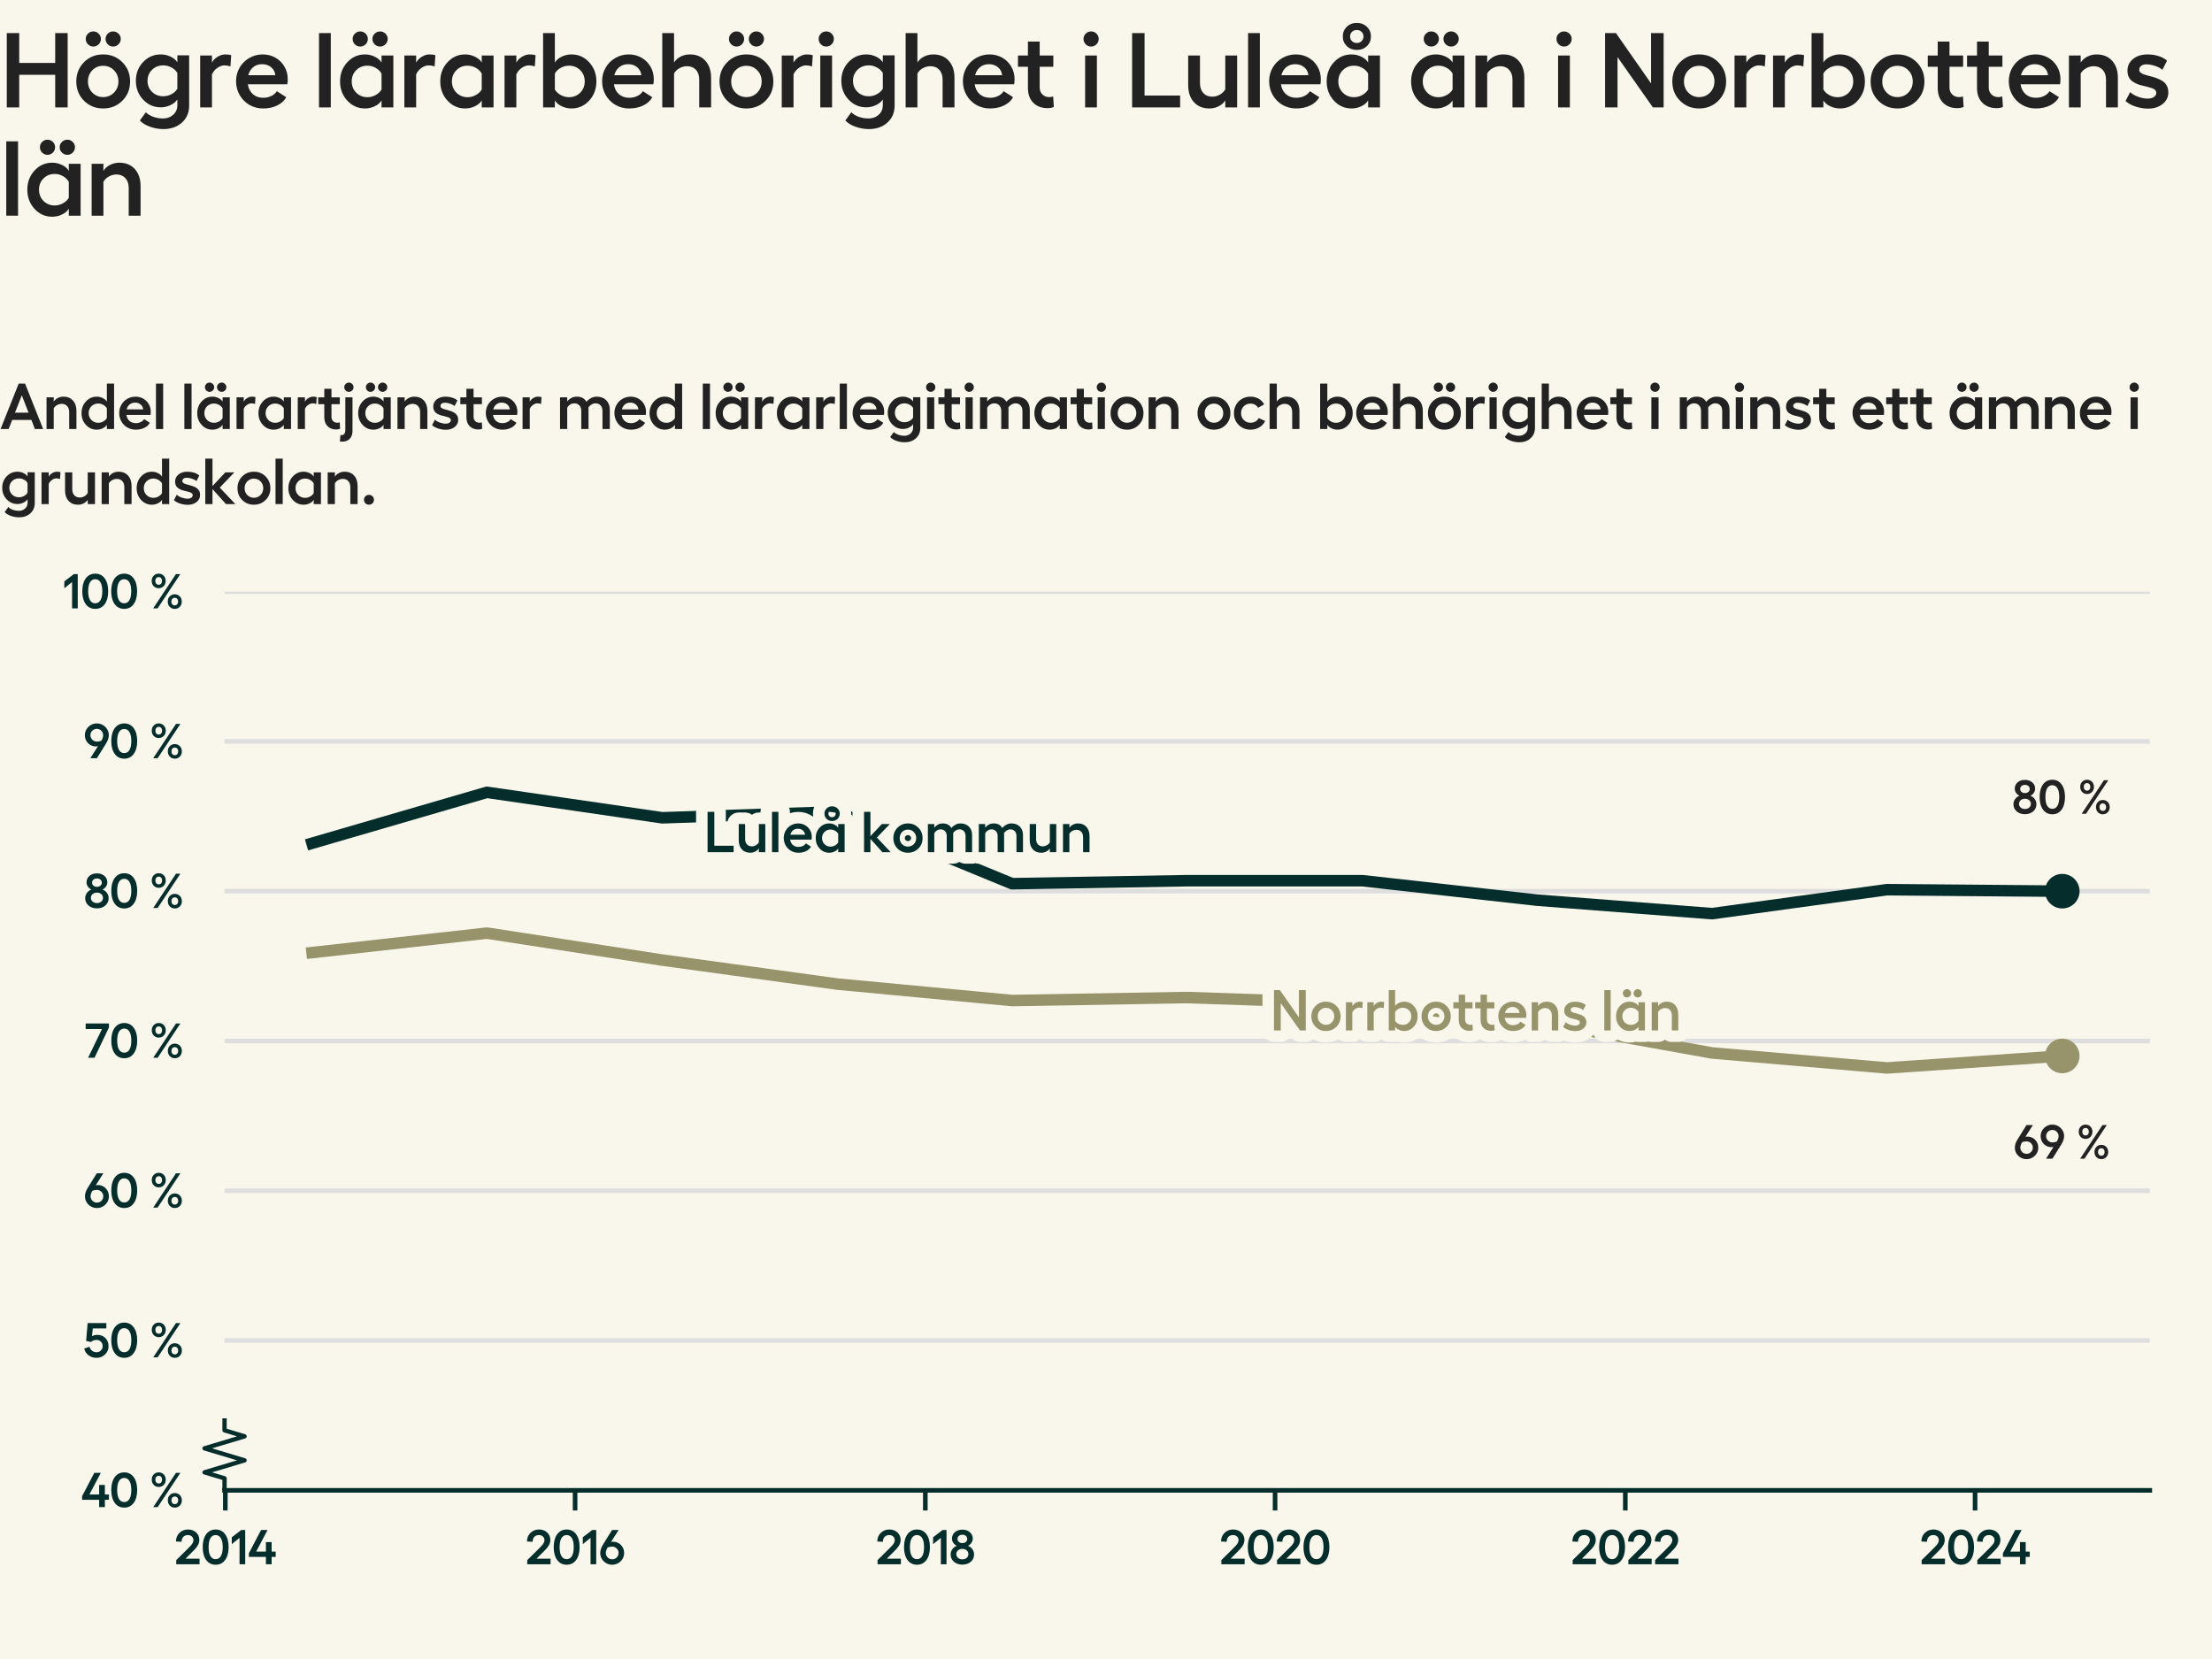
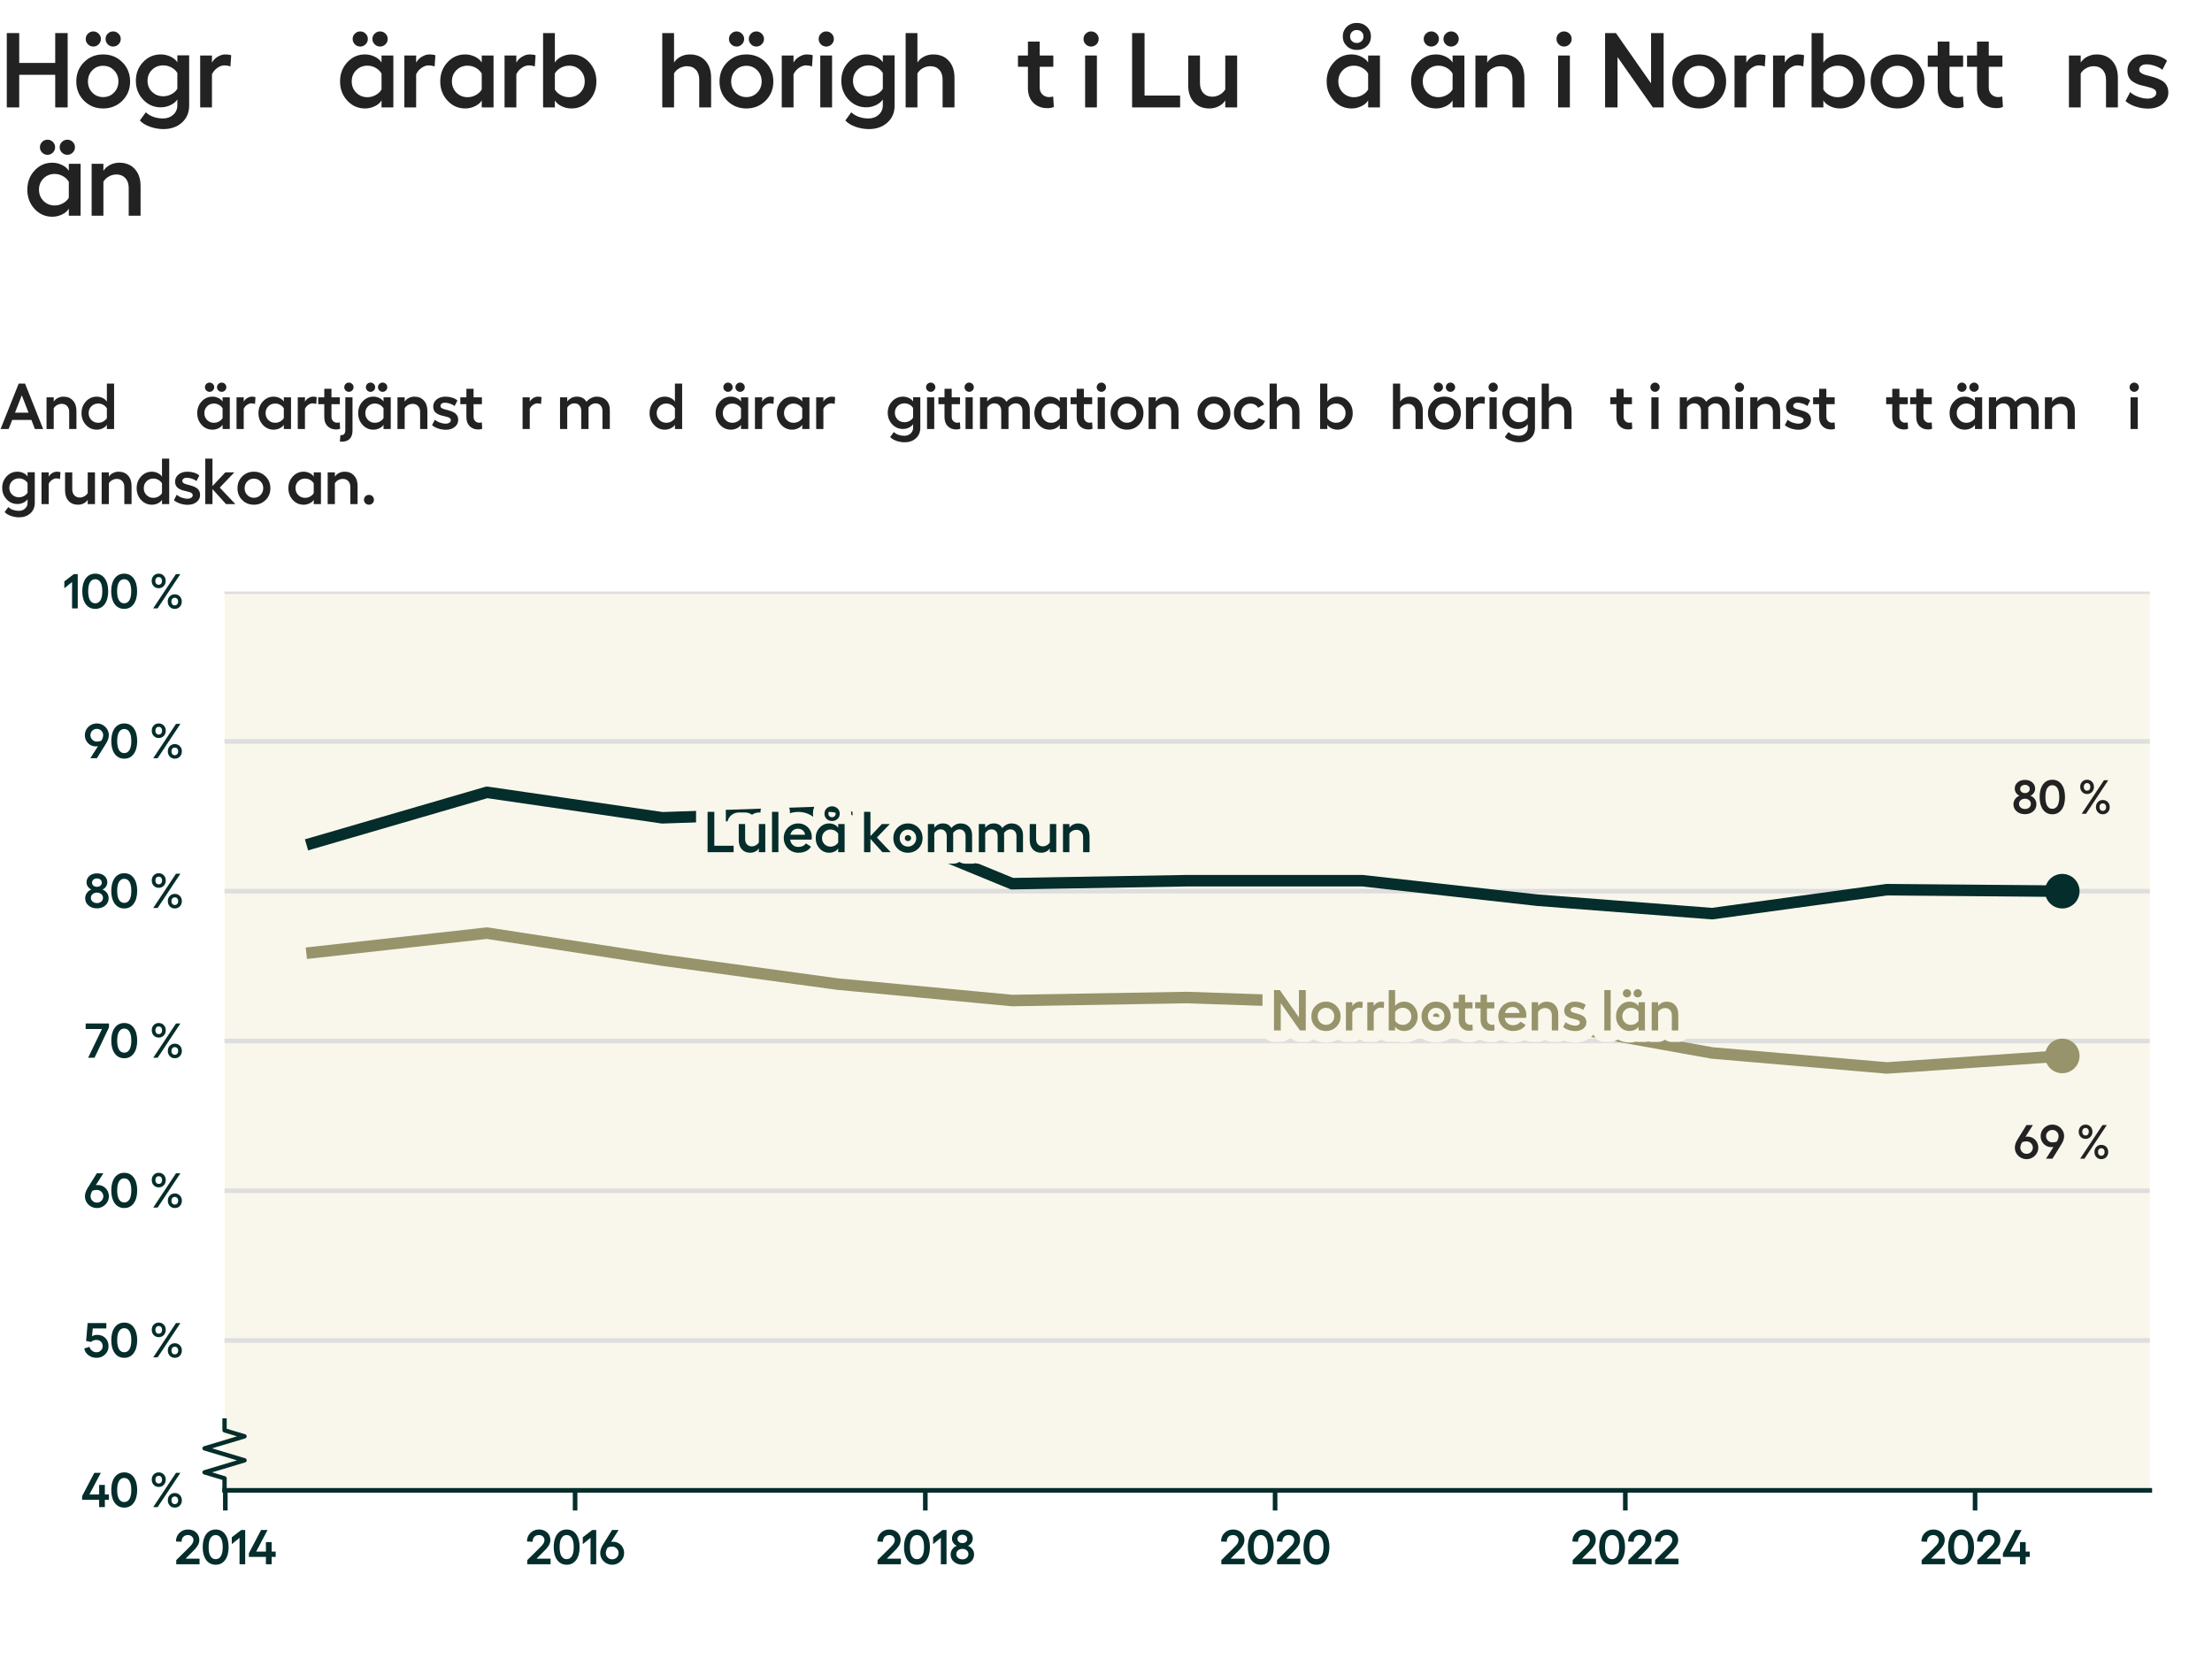
<svg xmlns="http://www.w3.org/2000/svg" xmlns:xlink="http://www.w3.org/1999/xlink" width="384pt" height="288pt" viewBox="0 0 384 288" version="1.1">
  <defs>
    <style type="text/css">*{stroke-linejoin: round; stroke-linecap: butt}</style>
  </defs>
  <g id="figure_1">
    <g id="patch_1">
-       <path d="M 0 288  L 384 288  L 384 0  L 0 0  z " style="fill: #f9f7eb" />
-     </g>
+       </g>
    <g id="axes_1">
      <g id="patch_2">
        <path d="M 38.98 258.72  L 373.2 258.72  L 373.2 102.702  L 38.98 102.702  z " style="fill: #f9f7eb" />
      </g>
      <g id="matplotlib.axis_1">
        <g id="xtick_1">
          <g id="line2d_1">
            <defs>
              <path id="m2e71b69db9" d="M 0 0  L 0 3.5  " style="stroke: #042d2b; stroke-width: 0.8" />
            </defs>
            <g>
              <use xlink:href="#m2e71b69db9" x="39.117" y="258.72" style="fill: #042d2b; stroke: #042d2b; stroke-width: 0.8" />
            </g>
          </g>
          <g id="text_1">
            <g style="fill: #042d2b" transform="translate(30.224 271.552) scale(0.083 -0.083)">
              <defs>
                <path id="Hellix-SemiBold-32" d="M 281 0  L 281 544  L 1844 2088  Q 2100 2341 2231 2494  Q 2363 2647 2445 2815  Q 2528 2984 2528 3156  Q 2528 3444 2323 3630  Q 2119 3816 1806 3816  Q 1425 3816 1203 3583  Q 981 3350 978 2938  L 244 2975  Q 244 3656 697 4100  Q 1150 4544 1813 4544  Q 2453 4544 2875 4158  Q 3297 3772 3297 3175  Q 3297 2781 3064 2412  Q 2831 2044 2375 1613  L 1491 728  L 3328 728  L 3328 0  L 281 0  z " transform="scale(0.016)" />
                <path id="Hellix-SemiBold-30" d="M 1931 -63  Q 1406 -63 1023 221  Q 641 506 442 1025  Q 244 1544 244 2241  Q 244 2938 442 3456  Q 641 3975 1023 4259  Q 1406 4544 1931 4544  Q 2725 4544 3176 3920  Q 3628 3297 3628 2240  Q 3628 1184 3176 560  Q 2725 -63 1931 -63  z M 1931 666  Q 2375 666 2617 1066  Q 2859 1466 2859 2241  Q 2859 3016 2617 3416  Q 2375 3816 1931 3816  Q 1494 3816 1253 3416  Q 1013 3016 1013 2241  Q 1013 1466 1253 1066  Q 1494 666 1931 666  z " transform="scale(0.016)" />
                <path id="Hellix-SemiBold-31" d="M 2016 4481  L 2016 0  L 1275 0  L 1275 3450  L 263 2631  L 263 3531  L 1503 4481  L 2016 4481  z " transform="scale(0.016)" />
                <path id="Hellix-SemiBold-34" d="M 3634 1656  L 3634 959  L 3103 959  L 3103 0  L 2356 0  L 2356 959  L 128 959  L 128 1441  L 1722 4481  L 2572 4481  L 1081 1656  L 2356 1656  L 2356 2900  L 3103 2900  L 3103 1656  L 3634 1656  z " transform="scale(0.016)" />
              </defs>
              <use xlink:href="#Hellix-SemiBold-32" />
              <use xlink:href="#Hellix-SemiBold-30" transform="translate(55.957 0)" />
              <use xlink:href="#Hellix-SemiBold-31" transform="translate(116.455 0)" />
              <use xlink:href="#Hellix-SemiBold-34" transform="translate(154.346 0)" />
            </g>
          </g>
        </g>
        <g id="xtick_2">
          <g id="line2d_2">
            <g>
              <use xlink:href="#m2e71b69db9" x="99.835" y="258.72" style="fill: #042d2b; stroke: #042d2b; stroke-width: 0.8" />
            </g>
          </g>
          <g id="text_2">
            <g style="fill: #042d2b" transform="translate(91.159 271.552) scale(0.083 -0.083)">
              <defs>
                <path id="Hellix-SemiBold-36" d="M 1856 2944  Q 2244 2944 2573 2755  Q 2903 2566 3100 2225  Q 3297 1884 3297 1466  Q 3297 1053 3086 701  Q 2875 350 2515 143  Q 2156 -63 1734 -63  Q 1313 -63 953 143  Q 594 350 383 701  Q 172 1053 172 1466  Q 172 1991 531 2566  L 1722 4481  L 2578 4481  L 1588 2919  Q 1769 2944 1856 2944  z M 1734 647  Q 2088 647 2330 890  Q 2572 1134 2572 1472  Q 2572 1816 2322 2062  Q 2072 2309 1728 2309  Q 1425 2309 1141 2194  Q 903 1788 903 1472  Q 903 1134 1145 890  Q 1388 647 1734 647  z " transform="scale(0.016)" />
              </defs>
              <use xlink:href="#Hellix-SemiBold-32" />
              <use xlink:href="#Hellix-SemiBold-30" transform="translate(55.957 0)" />
              <use xlink:href="#Hellix-SemiBold-31" transform="translate(116.455 0)" />
              <use xlink:href="#Hellix-SemiBold-36" transform="translate(154.346 0)" />
            </g>
          </g>
        </g>
        <g id="xtick_3">
          <g id="line2d_3">
            <g>
              <use xlink:href="#m2e71b69db9" x="160.635" y="258.72" style="fill: #042d2b; stroke: #042d2b; stroke-width: 0.8" />
            </g>
          </g>
          <g id="text_3">
            <g style="fill: #042d2b" transform="translate(151.972 271.552) scale(0.083 -0.083)">
              <defs>
                <path id="Hellix-SemiBold-38" d="M 1722 -50  Q 1050 -50 617 325  Q 184 700 184 1281  Q 184 1653 406 1964  Q 628 2275 991 2413  Q 709 2538 534 2797  Q 359 3056 359 3347  Q 359 3866 740 4195  Q 1122 4525 1722 4525  Q 2313 4525 2695 4194  Q 3078 3863 3078 3347  Q 3078 3053 2901 2792  Q 2725 2531 2444 2413  Q 2806 2278 3028 1970  Q 3250 1663 3250 1281  Q 3250 700 2820 325  Q 2391 -50 1722 -50  z M 1262 2920  Q 1444 2766 1722 2766  Q 2000 2766 2178 2920  Q 2356 3075 2356 3309  Q 2356 3550 2178 3704  Q 2000 3859 1722 3859  Q 1444 3859 1262 3704  Q 1081 3550 1081 3309  Q 1081 3075 1262 2920  z M 1722 641  Q 2063 641 2286 836  Q 2509 1031 2509 1325  Q 2509 1622 2286 1815  Q 2063 2009 1722 2009  Q 1378 2009 1153 1815  Q 928 1622 928 1325  Q 928 1031 1153 836  Q 1378 641 1722 641  z " transform="scale(0.016)" />
              </defs>
              <use xlink:href="#Hellix-SemiBold-32" />
              <use xlink:href="#Hellix-SemiBold-30" transform="translate(55.957 0)" />
              <use xlink:href="#Hellix-SemiBold-31" transform="translate(116.455 0)" />
              <use xlink:href="#Hellix-SemiBold-38" transform="translate(154.346 0)" />
            </g>
          </g>
        </g>
        <g id="xtick_4">
          <g id="line2d_4">
            <g>
              <use xlink:href="#m2e71b69db9" x="221.353" y="258.72" style="fill: #042d2b; stroke: #042d2b; stroke-width: 0.8" />
            </g>
          </g>
          <g id="text_4">
            <g style="fill: #042d2b" transform="translate(211.652 271.552) scale(0.083 -0.083)">
              <use xlink:href="#Hellix-SemiBold-32" />
              <use xlink:href="#Hellix-SemiBold-30" transform="translate(55.957 0)" />
              <use xlink:href="#Hellix-SemiBold-32" transform="translate(116.455 0)" />
              <use xlink:href="#Hellix-SemiBold-30" transform="translate(172.412 0)" />
            </g>
          </g>
        </g>
        <g id="xtick_5">
          <g id="line2d_5">
            <g>
              <use xlink:href="#m2e71b69db9" x="282.153" y="258.72" style="fill: #042d2b; stroke: #042d2b; stroke-width: 0.8" />
            </g>
          </g>
          <g id="text_5">
            <g style="fill: #042d2b" transform="translate(272.642 271.552) scale(0.083 -0.083)">
              <use xlink:href="#Hellix-SemiBold-32" />
              <use xlink:href="#Hellix-SemiBold-30" transform="translate(55.957 0)" />
              <use xlink:href="#Hellix-SemiBold-32" transform="translate(116.455 0)" />
              <use xlink:href="#Hellix-SemiBold-32" transform="translate(172.412 0)" />
            </g>
          </g>
        </g>
        <g id="xtick_6">
          <g id="line2d_6">
            <g>
              <use xlink:href="#m2e71b69db9" x="342.87" y="258.72" style="fill: #042d2b; stroke: #042d2b; stroke-width: 0.8" />
            </g>
          </g>
          <g id="text_6">
            <g style="fill: #042d2b" transform="translate(333.225 271.552) scale(0.083 -0.083)">
              <use xlink:href="#Hellix-SemiBold-32" />
              <use xlink:href="#Hellix-SemiBold-30" transform="translate(55.957 0)" />
              <use xlink:href="#Hellix-SemiBold-32" transform="translate(116.455 0)" />
              <use xlink:href="#Hellix-SemiBold-34" transform="translate(172.412 0)" />
            </g>
          </g>
        </g>
      </g>
      <g id="matplotlib.axis_2">
        <g id="ytick_1">
          <g id="line2d_7">
            <path d="M 38.98 258.72  L 373.2 258.72  " clip-path="url(#p908d6a6f21)" style="fill: none; stroke: #dedede; stroke-width: 0.8; stroke-linecap: square" />
          </g>
          <g id="text_7">
            <g style="fill: #042d2b" transform="translate(14.084 261.636) scale(0.083 -0.083)">
              <defs>
                <path id="Hellix-SemiBold-a0" transform="scale(0.016)" />
                <path id="Hellix-SemiBold-25" d="M 2209 3597  Q 2209 3184 1948 2911  Q 1688 2638 1294 2638  Q 897 2638 637 2911  Q 378 3184 378 3597  Q 378 4006 637 4275  Q 897 4544 1294 4544  Q 1688 4544 1948 4273  Q 2209 4003 2209 3597  z M 3547 4481  L 4122 4481  L 1147 0  L 569 0  L 3547 4481  z M 1728 3597  Q 1728 3816 1609 3956  Q 1491 4097 1294 4097  Q 1091 4097 970 3956  Q 850 3816 850 3597  Q 850 3372 970 3231  Q 1091 3091 1294 3091  Q 1494 3091 1611 3231  Q 1728 3372 1728 3597  z M 4313 897  Q 4313 481 4052 209  Q 3791 -63 3391 -63  Q 2997 -63 2737 209  Q 2478 481 2478 897  Q 2478 1306 2737 1575  Q 2997 1844 3391 1844  Q 3788 1844 4050 1575  Q 4313 1306 4313 897  z M 3834 897  Q 3834 1116 3712 1252  Q 3591 1388 3391 1388  Q 3191 1388 3070 1252  Q 2950 1116 2950 897  Q 2950 675 3070 533  Q 3191 391 3391 391  Q 3591 391 3712 533  Q 3834 675 3834 897  z " transform="scale(0.016)" />
              </defs>
              <use xlink:href="#Hellix-SemiBold-34" />
              <use xlink:href="#Hellix-SemiBold-30" transform="translate(59.18 0)" />
              <use xlink:href="#Hellix-SemiBold-a0" transform="translate(119.678 0)" />
              <use xlink:href="#Hellix-SemiBold-25" transform="translate(141.65 0)" />
            </g>
          </g>
        </g>
        <g id="ytick_2">
          <g id="line2d_8">
            <path d="M 38.98 232.717  L 373.2 232.717  " clip-path="url(#p908d6a6f21)" style="fill: none; stroke: #dedede; stroke-width: 0.8; stroke-linecap: square" />
          </g>
          <g id="text_8">
            <g style="fill: #042d2b" transform="translate(14.491 235.633) scale(0.083 -0.083)">
              <defs>
                <path id="Hellix-SemiBold-35" d="M 1703 -63  Q 1103 -63 648 282  Q 194 628 103 1159  L 788 1375  Q 875 1059 1128 862  Q 1381 666 1703 666  Q 2041 666 2275 897  Q 2509 1128 2509 1459  Q 2509 1813 2278 2045  Q 2047 2278 1703 2278  Q 1488 2278 1298 2208  Q 1109 2138 997 2009  L 347 2144  L 544 4481  L 2988 4481  L 2988 3775  L 1216 3775  L 1113 2747  Q 1372 2938 1813 2938  Q 2444 2938 2861 2523  Q 3278 2109 3278 1447  Q 3278 816 2820 376  Q 2363 -63 1703 -63  z " transform="scale(0.016)" />
              </defs>
              <use xlink:href="#Hellix-SemiBold-35" />
              <use xlink:href="#Hellix-SemiBold-30" transform="translate(54.297 0)" />
              <use xlink:href="#Hellix-SemiBold-a0" transform="translate(114.795 0)" />
              <use xlink:href="#Hellix-SemiBold-25" transform="translate(136.768 0)" />
            </g>
          </g>
        </g>
        <g id="ytick_3">
          <g id="line2d_9">
            <path d="M 38.98 206.714  L 373.2 206.714  " clip-path="url(#p908d6a6f21)" style="fill: none; stroke: #dedede; stroke-width: 0.8; stroke-linecap: square" />
          </g>
          <g id="text_9">
            <g style="fill: #042d2b" transform="translate(14.52 209.63) scale(0.083 -0.083)">
              <use xlink:href="#Hellix-SemiBold-36" />
              <use xlink:href="#Hellix-SemiBold-30" transform="translate(53.955 0)" />
              <use xlink:href="#Hellix-SemiBold-a0" transform="translate(114.453 0)" />
              <use xlink:href="#Hellix-SemiBold-25" transform="translate(136.426 0)" />
            </g>
          </g>
        </g>
        <g id="ytick_4">
          <g id="line2d_10">
            <path d="M 38.98 180.711  L 373.2 180.711  " clip-path="url(#p908d6a6f21)" style="fill: none; stroke: #dedede; stroke-width: 0.8; stroke-linecap: square" />
          </g>
          <g id="text_10">
            <g style="fill: #042d2b" transform="translate(14.743 183.627) scale(0.083 -0.083)">
              <defs>
                <path id="Hellix-SemiBold-37" d="M 97 4481  L 3144 4481  L 3144 3969  L 1253 0  L 416 0  L 2228 3756  L 97 3756  L 97 4481  z " transform="scale(0.016)" />
              </defs>
              <use xlink:href="#Hellix-SemiBold-37" />
              <use xlink:href="#Hellix-SemiBold-30" transform="translate(51.27 0)" />
              <use xlink:href="#Hellix-SemiBold-a0" transform="translate(111.768 0)" />
              <use xlink:href="#Hellix-SemiBold-25" transform="translate(133.74 0)" />
            </g>
          </g>
        </g>
        <g id="ytick_5">
          <g id="line2d_11">
            <path d="M 38.98 154.708  L 373.2 154.708  " clip-path="url(#p908d6a6f21)" style="fill: none; stroke: #dedede; stroke-width: 0.8; stroke-linecap: square" />
          </g>
          <g id="text_11">
            <g style="fill: #042d2b" transform="translate(14.544 157.624) scale(0.083 -0.083)">
              <use xlink:href="#Hellix-SemiBold-38" />
              <use xlink:href="#Hellix-SemiBold-30" transform="translate(53.662 0)" />
              <use xlink:href="#Hellix-SemiBold-a0" transform="translate(114.16 0)" />
              <use xlink:href="#Hellix-SemiBold-25" transform="translate(136.133 0)" />
            </g>
          </g>
        </g>
        <g id="ytick_6">
          <g id="line2d_12">
            <path d="M 38.98 128.705  L 373.2 128.705  " clip-path="url(#p908d6a6f21)" style="fill: none; stroke: #dedede; stroke-width: 0.8; stroke-linecap: square" />
          </g>
          <g id="text_12">
            <g style="fill: #042d2b" transform="translate(14.52 131.621) scale(0.083 -0.083)">
              <defs>
                <path id="Hellix-SemiBold-39" d="M 940 4337  Q 1300 4544 1722 4544  Q 2144 4544 2505 4337  Q 2866 4131 3078 3779  Q 3291 3428 3291 3016  Q 3291 2500 2925 1913  L 1734 0  L 878 0  L 1869 1563  Q 1688 1538 1600 1538  Q 1213 1538 883 1727  Q 553 1916 356 2256  Q 159 2597 159 3016  Q 159 3428 370 3779  Q 581 4131 940 4337  z M 2316 2284  Q 2553 2691 2553 3009  Q 2553 3347 2311 3590  Q 2069 3834 1722 3834  Q 1372 3834 1128 3590  Q 884 3347 884 3009  Q 884 2666 1134 2417  Q 1384 2169 1728 2169  Q 2031 2169 2316 2284  z " transform="scale(0.016)" />
              </defs>
              <use xlink:href="#Hellix-SemiBold-39" />
              <use xlink:href="#Hellix-SemiBold-30" transform="translate(53.955 0)" />
              <use xlink:href="#Hellix-SemiBold-a0" transform="translate(114.453 0)" />
              <use xlink:href="#Hellix-SemiBold-25" transform="translate(136.426 0)" />
            </g>
          </g>
        </g>
        <g id="ytick_7">
          <g id="line2d_13">
            <path d="M 38.98 102.702  L 373.2 102.702  " clip-path="url(#p908d6a6f21)" style="fill: none; stroke: #dedede; stroke-width: 0.8; stroke-linecap: square" />
          </g>
          <g id="text_13">
            <g style="fill: #042d2b" transform="translate(10.818 105.618) scale(0.083 -0.083)">
              <use xlink:href="#Hellix-SemiBold-31" />
              <use xlink:href="#Hellix-SemiBold-30" transform="translate(37.891 0)" />
              <use xlink:href="#Hellix-SemiBold-30" transform="translate(98.389 0)" />
              <use xlink:href="#Hellix-SemiBold-a0" transform="translate(158.887 0)" />
              <use xlink:href="#Hellix-SemiBold-25" transform="translate(180.859 0)" />
            </g>
          </g>
        </g>
      </g>
      <g id="line2d_14">
        <defs>
          <path id="m9e555d2feb" d="M 0 0  L 0 -2.083  L -3.472 -3.125  L 3.472 -5.208  L -3.472 -7.292  L 3.472 -9.375  L 0 -10.417  L 0 -12.5  " style="stroke: #042d2b; stroke-width: 0.75" />
        </defs>
        <g>
          <use xlink:href="#m9e555d2feb" x="38.98" y="258.72" style="fill-opacity: 0; stroke: #042d2b; stroke-width: 0.75" />
        </g>
      </g>
      <g id="patch_3">
        <path d="M 38.98 258.72  L 373.2 258.72  " style="fill: none; stroke: #042d2b; stroke-width: 0.8; stroke-linejoin: miter; stroke-linecap: square" />
      </g>
      <g id="line2d_15">
        <path clip-path="url(#p908d6a6f21)" style="fill: none; stroke: #444444; stroke-linecap: square" />
      </g>
      <g id="line2d_16">
        <path d="M 54.172 165.369  L 84.531 161.989  L 114.972 166.669  L 145.331 170.83  L 175.69 173.69  L 206.048 173.17  L 236.49 174.21  L 266.849 177.331  L 297.208 182.791  L 327.566 185.392  L 358.008 183.311  " clip-path="url(#p908d6a6f21)" style="fill: none; stroke: #97936b; stroke-width: 2; stroke-linecap: square" />
      </g>
      <g id="line2d_17">
        <path d="M 358.008 183.311  " clip-path="url(#p908d6a6f21)" style="fill: none; stroke: #97936b; stroke-width: 2; stroke-linecap: square" />
        <defs>
          <path id="ma4ac48c61f" d="M 0 2.5  C 0.663 2.5 1.299 2.237 1.768 1.768  C 2.237 1.299 2.5 0.663 2.5 0  C 2.5 -0.663 2.237 -1.299 1.768 -1.768  C 1.299 -2.237 0.663 -2.5 0 -2.5  C -0.663 -2.5 -1.299 -2.237 -1.768 -1.768  C -2.237 -1.299 -2.5 -0.663 -2.5 0  C -2.5 0.663 -2.237 1.299 -1.768 1.768  C -1.299 2.237 -0.663 2.5 0 2.5  z " style="stroke: #97936b" />
        </defs>
        <g clip-path="url(#p908d6a6f21)">
          <use xlink:href="#ma4ac48c61f" x="358.008" y="183.311" style="fill: #97936b; stroke: #97936b" />
        </g>
      </g>
      <g id="line2d_18">
        <path d="M 54.172 146.387  L 84.531 137.546  L 114.972 141.967  L 145.331 140.926  L 175.69 153.408  L 206.048 152.888  L 236.49 152.888  L 266.849 156.268  L 297.208 158.608  L 327.566 154.448  L 358.008 154.708  " clip-path="url(#p908d6a6f21)" style="fill: none; stroke: #042d2b; stroke-width: 2; stroke-linecap: square" />
      </g>
      <g id="line2d_19">
        <path d="M 358.008 154.708  " clip-path="url(#p908d6a6f21)" style="fill: none; stroke: #042d2b; stroke-width: 2; stroke-linecap: square" />
        <defs>
          <path id="m6e1c5c4481" d="M 0 2.5  C 0.663 2.5 1.299 2.237 1.768 1.768  C 2.237 1.299 2.5 0.663 2.5 0  C 2.5 -0.663 2.237 -1.299 1.768 -1.768  C 1.299 -2.237 0.663 -2.5 0 -2.5  C -0.663 -2.5 -1.299 -2.237 -1.768 -1.768  C -2.237 -1.299 -2.5 -0.663 -2.5 0  C -2.5 0.663 -2.237 1.299 -1.768 1.768  C -1.299 2.237 -0.663 2.5 0 2.5  z " style="stroke: #042d2b" />
        </defs>
        <g clip-path="url(#p908d6a6f21)">
          <use xlink:href="#m6e1c5c4481" x="358.008" y="154.708" style="fill: #042d2b; stroke: #042d2b" />
        </g>
      </g>
      <g id="text_14">
        <path d="M 122.834 140.935  L 124.005 140.935  L 124.005 146.818  L 127.355 146.818  L 127.355 147.936  L 122.834 147.936  L 122.834 140.935  z M 131.736 143.049  L 132.853 143.049  L 132.853 147.936  L 131.736 147.936  L 131.736 147.277  Q 131.521 147.624 131.113 147.83  Q 130.705 148.035 130.241 148.035  Q 129.319 148.035 128.782 147.441  Q 128.244 146.847 128.244 145.827  L 128.244 143.049  L 129.353 143.049  L 129.353 145.657  Q 129.353 146.243 129.671 146.585  Q 129.988 146.926 130.514 146.926  Q 130.882 146.926 131.216 146.738  Q 131.55 146.549 131.736 146.236  L 131.736 143.049  z M 135.13 140.935  L 135.13 147.936  L 134.02 147.936  L 134.02 140.935  L 135.13 140.935  z M 140.924 145.276  Q 140.924 145.558 140.885 145.758  L 137.165 145.758  Q 137.259 146.354 137.642 146.691  Q 138.024 147.029 138.615 147.029  Q 139.031 147.029 139.378 146.86  Q 139.724 146.691 139.895 146.408  L 140.784 146.974  Q 140.51 147.472 139.931 147.754  Q 139.353 148.035 138.596 148.035  Q 137.898 148.035 137.317 147.701  Q 136.735 147.365 136.396 146.774  Q 136.057 146.183 136.057 145.466  Q 136.057 144.768 136.392 144.19  Q 136.726 143.61 137.304 143.279  Q 137.884 142.946 138.576 142.946  Q 139.226 142.946 139.765 143.254  Q 140.306 143.561 140.615 144.096  Q 140.924 144.63 140.924 145.276  z M 137.204 144.904  L 139.753 144.904  Q 139.709 144.446 139.362 144.155  Q 139.017 143.865 138.513 143.865  Q 138.02 143.865 137.678 144.141  Q 137.337 144.416 137.204 144.904  z M 144.44 142.526  Q 143.879 142.526 143.501 142.16  Q 143.123 141.794 143.123 141.257  Q 143.123 140.71 143.498 140.344  Q 143.874 139.977 144.44 139.977  Q 145.012 139.977 145.393 140.344  Q 145.774 140.71 145.774 141.257  Q 145.774 141.799 145.393 142.163  Q 145.012 142.526 144.44 142.526  z M 144.892 140.819  Q 144.713 140.646 144.44 140.646  Q 144.167 140.646 143.988 140.819  Q 143.81 140.993 143.81 141.257  Q 143.81 141.521 143.988 141.694  Q 144.167 141.868 144.44 141.868  Q 144.713 141.868 144.892 141.694  Q 145.071 141.521 145.071 141.257  Q 145.071 140.993 144.892 140.819  z M 145.51 143.049  L 146.623 143.049  L 146.623 147.936  L 145.51 147.936  L 145.51 147.277  Q 145.315 147.61 144.878 147.822  Q 144.44 148.035 143.953 148.035  Q 142.967 148.035 142.285 147.297  Q 141.604 146.56 141.604 145.485  Q 141.604 144.421 142.285 143.683  Q 142.967 142.946 143.953 142.946  Q 144.435 142.946 144.874 143.161  Q 145.315 143.376 145.51 143.708  L 145.51 143.049  z M 144.182 146.974  Q 144.592 146.974 144.96 146.769  Q 145.329 146.565 145.51 146.247  L 145.51 144.747  Q 145.329 144.421 144.962 144.213  Q 144.596 144.005 144.182 144.005  Q 143.553 144.005 143.128 144.429  Q 142.703 144.851 142.703 145.485  Q 142.703 146.119 143.128 146.547  Q 143.553 146.974 144.182 146.974  z M 154.627 147.936  L 153.186 147.936  L 151.106 145.627  L 151.106 147.936  L 149.997 147.936  L 149.997 140.935  L 151.106 140.935  L 151.106 145.158  L 153.088 143.049  L 154.475 143.049  L 152.228 145.397  L 154.627 147.936  z M 155.812 143.679  Q 156.54 142.946 157.614 142.946  Q 158.689 142.946 159.421 143.679  Q 160.154 144.411 160.154 145.496  Q 160.154 146.579 159.421 147.307  Q 158.689 148.035 157.614 148.035  Q 156.54 148.035 155.812 147.307  Q 155.086 146.579 155.086 145.496  Q 155.086 144.411 155.812 143.679  z M 158.639 144.441  Q 158.225 144.016 157.614 144.016  Q 157.004 144.016 156.593 144.441  Q 156.184 144.865 156.184 145.494  Q 156.184 146.119 156.596 146.543  Q 157.009 146.965 157.615 146.965  Q 158.225 146.965 158.639 146.54  Q 159.054 146.115 159.054 145.494  Q 159.054 144.865 158.639 144.441  z M 166.75 142.946  Q 167.644 142.946 168.198 143.496  Q 168.753 144.044 168.753 144.947  L 168.753 147.936  L 167.62 147.936  L 167.62 145.158  Q 167.62 144.611 167.331 144.294  Q 167.044 143.977 166.55 143.977  Q 166.228 143.977 165.92 144.168  Q 165.612 144.357 165.442 144.646  L 165.472 144.816  L 165.472 147.936  L 164.353 147.936  L 164.353 145.158  Q 164.353 144.616 164.059 144.297  Q 163.767 143.977 163.298 143.977  Q 162.937 143.977 162.642 144.165  Q 162.347 144.352 162.19 144.655  L 162.19 147.936  L 161.081 147.936  L 161.081 143.049  L 162.19 143.049  L 162.19 143.688  Q 162.409 143.385 162.784 143.166  Q 163.161 142.946 163.679 142.946  Q 164.7 142.946 165.148 143.736  Q 165.433 143.401 165.847 143.174  Q 166.262 142.946 166.75 142.946  z M 175.588 142.946  Q 176.481 142.946 177.036 143.496  Q 177.591 144.044 177.591 144.947  L 177.591 147.936  L 176.458 147.936  L 176.458 145.158  Q 176.458 144.611 176.169 144.294  Q 175.881 143.977 175.388 143.977  Q 175.066 143.977 174.758 144.168  Q 174.45 144.357 174.28 144.646  L 174.31 144.816  L 174.31 147.936  L 173.191 147.936  L 173.191 145.158  Q 173.191 144.616 172.897 144.297  Q 172.605 143.977 172.136 143.977  Q 171.775 143.977 171.48 144.165  Q 171.185 144.352 171.028 144.655  L 171.028 147.936  L 169.919 147.936  L 169.919 143.049  L 171.028 143.049  L 171.028 143.688  Q 171.247 143.385 171.622 143.166  Q 171.999 142.946 172.517 142.946  Q 173.538 142.946 173.986 143.736  Q 174.27 143.401 174.685 143.174  Q 175.1 142.946 175.588 142.946  z M 182.249 143.049  L 183.366 143.049  L 183.366 147.936  L 182.249 147.936  L 182.249 147.277  Q 182.033 147.624 181.626 147.83  Q 181.218 148.035 180.754 148.035  Q 179.832 148.035 179.294 147.441  Q 178.757 146.847 178.757 145.827  L 178.757 143.049  L 179.866 143.049  L 179.866 145.657  Q 179.866 146.243 180.183 146.585  Q 180.501 146.926 181.027 146.926  Q 181.394 146.926 181.729 146.738  Q 182.063 146.549 182.249 146.236  L 182.249 143.049  z M 187.141 142.946  Q 188.058 142.946 188.6 143.543  Q 189.143 144.138 189.143 145.149  L 189.143 147.936  L 188.025 147.936  L 188.025 145.324  Q 188.025 144.738 187.71 144.397  Q 187.394 144.055 186.872 144.055  Q 186.496 144.055 186.161 144.241  Q 185.827 144.426 185.643 144.738  L 185.643 147.936  L 184.533 147.936  L 184.533 143.049  L 185.643 143.049  L 185.643 143.708  Q 185.866 143.357 186.271 143.152  Q 186.677 142.946 187.141 142.946  z " clip-path="url(#p908d6a6f21)" style="fill: #042d2b; stroke: #f9f7eb; stroke-width: 4" />
        <path d="M 122.834 140.935  L 124.005 140.935  L 124.005 146.818  L 127.355 146.818  L 127.355 147.936  L 122.834 147.936  L 122.834 140.935  z M 131.736 143.049  L 132.853 143.049  L 132.853 147.936  L 131.736 147.936  L 131.736 147.277  Q 131.521 147.624 131.113 147.83  Q 130.705 148.035 130.241 148.035  Q 129.319 148.035 128.782 147.441  Q 128.244 146.847 128.244 145.827  L 128.244 143.049  L 129.353 143.049  L 129.353 145.657  Q 129.353 146.243 129.671 146.585  Q 129.988 146.926 130.514 146.926  Q 130.882 146.926 131.216 146.738  Q 131.55 146.549 131.736 146.236  L 131.736 143.049  z M 135.13 140.935  L 135.13 147.936  L 134.02 147.936  L 134.02 140.935  L 135.13 140.935  z M 140.924 145.276  Q 140.924 145.558 140.885 145.758  L 137.165 145.758  Q 137.259 146.354 137.642 146.691  Q 138.024 147.029 138.615 147.029  Q 139.031 147.029 139.378 146.86  Q 139.724 146.691 139.895 146.408  L 140.784 146.974  Q 140.51 147.472 139.931 147.754  Q 139.353 148.035 138.596 148.035  Q 137.898 148.035 137.317 147.701  Q 136.735 147.365 136.396 146.774  Q 136.057 146.183 136.057 145.466  Q 136.057 144.768 136.392 144.19  Q 136.726 143.61 137.304 143.279  Q 137.884 142.946 138.576 142.946  Q 139.226 142.946 139.765 143.254  Q 140.306 143.561 140.615 144.096  Q 140.924 144.63 140.924 145.276  z M 137.204 144.904  L 139.753 144.904  Q 139.709 144.446 139.362 144.155  Q 139.017 143.865 138.513 143.865  Q 138.02 143.865 137.678 144.141  Q 137.337 144.416 137.204 144.904  z M 144.44 142.526  Q 143.879 142.526 143.501 142.16  Q 143.123 141.794 143.123 141.257  Q 143.123 140.71 143.498 140.344  Q 143.874 139.977 144.44 139.977  Q 145.012 139.977 145.393 140.344  Q 145.774 140.71 145.774 141.257  Q 145.774 141.799 145.393 142.163  Q 145.012 142.526 144.44 142.526  z M 144.892 140.819  Q 144.713 140.646 144.44 140.646  Q 144.167 140.646 143.988 140.819  Q 143.81 140.993 143.81 141.257  Q 143.81 141.521 143.988 141.694  Q 144.167 141.868 144.44 141.868  Q 144.713 141.868 144.892 141.694  Q 145.071 141.521 145.071 141.257  Q 145.071 140.993 144.892 140.819  z M 145.51 143.049  L 146.623 143.049  L 146.623 147.936  L 145.51 147.936  L 145.51 147.277  Q 145.315 147.61 144.878 147.822  Q 144.44 148.035 143.953 148.035  Q 142.967 148.035 142.285 147.297  Q 141.604 146.56 141.604 145.485  Q 141.604 144.421 142.285 143.683  Q 142.967 142.946 143.953 142.946  Q 144.435 142.946 144.874 143.161  Q 145.315 143.376 145.51 143.708  L 145.51 143.049  z M 144.182 146.974  Q 144.592 146.974 144.96 146.769  Q 145.329 146.565 145.51 146.247  L 145.51 144.747  Q 145.329 144.421 144.962 144.213  Q 144.596 144.005 144.182 144.005  Q 143.553 144.005 143.128 144.429  Q 142.703 144.851 142.703 145.485  Q 142.703 146.119 143.128 146.547  Q 143.553 146.974 144.182 146.974  z M 154.627 147.936  L 153.186 147.936  L 151.106 145.627  L 151.106 147.936  L 149.997 147.936  L 149.997 140.935  L 151.106 140.935  L 151.106 145.158  L 153.088 143.049  L 154.475 143.049  L 152.228 145.397  L 154.627 147.936  z M 155.812 143.679  Q 156.54 142.946 157.614 142.946  Q 158.689 142.946 159.421 143.679  Q 160.154 144.411 160.154 145.496  Q 160.154 146.579 159.421 147.307  Q 158.689 148.035 157.614 148.035  Q 156.54 148.035 155.812 147.307  Q 155.086 146.579 155.086 145.496  Q 155.086 144.411 155.812 143.679  z M 158.639 144.441  Q 158.225 144.016 157.614 144.016  Q 157.004 144.016 156.593 144.441  Q 156.184 144.865 156.184 145.494  Q 156.184 146.119 156.596 146.543  Q 157.009 146.965 157.615 146.965  Q 158.225 146.965 158.639 146.54  Q 159.054 146.115 159.054 145.494  Q 159.054 144.865 158.639 144.441  z M 166.75 142.946  Q 167.644 142.946 168.198 143.496  Q 168.753 144.044 168.753 144.947  L 168.753 147.936  L 167.62 147.936  L 167.62 145.158  Q 167.62 144.611 167.331 144.294  Q 167.044 143.977 166.55 143.977  Q 166.228 143.977 165.92 144.168  Q 165.612 144.357 165.442 144.646  L 165.472 144.816  L 165.472 147.936  L 164.353 147.936  L 164.353 145.158  Q 164.353 144.616 164.059 144.297  Q 163.767 143.977 163.298 143.977  Q 162.937 143.977 162.642 144.165  Q 162.347 144.352 162.19 144.655  L 162.19 147.936  L 161.081 147.936  L 161.081 143.049  L 162.19 143.049  L 162.19 143.688  Q 162.409 143.385 162.784 143.166  Q 163.161 142.946 163.679 142.946  Q 164.7 142.946 165.148 143.736  Q 165.433 143.401 165.847 143.174  Q 166.262 142.946 166.75 142.946  z M 175.588 142.946  Q 176.481 142.946 177.036 143.496  Q 177.591 144.044 177.591 144.947  L 177.591 147.936  L 176.458 147.936  L 176.458 145.158  Q 176.458 144.611 176.169 144.294  Q 175.881 143.977 175.388 143.977  Q 175.066 143.977 174.758 144.168  Q 174.45 144.357 174.28 144.646  L 174.31 144.816  L 174.31 147.936  L 173.191 147.936  L 173.191 145.158  Q 173.191 144.616 172.897 144.297  Q 172.605 143.977 172.136 143.977  Q 171.775 143.977 171.48 144.165  Q 171.185 144.352 171.028 144.655  L 171.028 147.936  L 169.919 147.936  L 169.919 143.049  L 171.028 143.049  L 171.028 143.688  Q 171.247 143.385 171.622 143.166  Q 171.999 142.946 172.517 142.946  Q 173.538 142.946 173.986 143.736  Q 174.27 143.401 174.685 143.174  Q 175.1 142.946 175.588 142.946  z M 182.249 143.049  L 183.366 143.049  L 183.366 147.936  L 182.249 147.936  L 182.249 147.277  Q 182.033 147.624 181.626 147.83  Q 181.218 148.035 180.754 148.035  Q 179.832 148.035 179.294 147.441  Q 178.757 146.847 178.757 145.827  L 178.757 143.049  L 179.866 143.049  L 179.866 145.657  Q 179.866 146.243 180.183 146.585  Q 180.501 146.926 181.027 146.926  Q 181.394 146.926 181.729 146.738  Q 182.063 146.549 182.249 146.236  L 182.249 143.049  z M 187.141 142.946  Q 188.058 142.946 188.6 143.543  Q 189.143 144.138 189.143 145.149  L 189.143 147.936  L 188.025 147.936  L 188.025 145.324  Q 188.025 144.738 187.71 144.397  Q 187.394 144.055 186.872 144.055  Q 186.496 144.055 186.161 144.241  Q 185.827 144.426 185.643 144.738  L 185.643 147.936  L 184.533 147.936  L 184.533 143.049  L 185.643 143.049  L 185.643 143.708  Q 185.866 143.357 186.271 143.152  Q 186.677 142.946 187.141 142.946  z " clip-path="url(#p908d6a6f21)" style="fill: #042d2b" />
      </g>
      <g id="text_15">
        <path d="M 221.164 171.878  L 222.185 171.878  L 225.495 176.619  L 225.495 171.878  L 226.678 171.878  L 226.678 178.88  L 225.667 178.88  L 222.335 174.139  L 222.335 178.88  L 221.164 178.88  L 221.164 171.878  z M 228.38 174.622  Q 229.109 173.889 230.182 173.889  Q 231.257 173.889 231.99 174.622  Q 232.723 175.355 232.723 176.439  Q 232.723 177.522 231.99 178.25  Q 231.257 178.978 230.182 178.978  Q 229.109 178.978 228.38 178.25  Q 227.654 177.522 227.654 176.439  Q 227.654 175.355 228.38 174.622  z M 231.207 175.385  Q 230.793 174.96 230.182 174.96  Q 229.573 174.96 229.162 175.385  Q 228.752 175.808 228.752 176.438  Q 228.752 177.063 229.165 177.486  Q 229.577 177.908 230.184 177.908  Q 230.793 177.908 231.207 177.483  Q 231.623 177.058 231.623 176.438  Q 231.623 175.808 231.207 175.385  z M 236.009 173.889  Q 236.345 173.889 236.57 173.967  L 236.501 175.017  Q 236.218 174.92 235.92 174.92  Q 235.618 174.92 235.281 175.147  Q 234.943 175.374 234.759 175.76  L 234.759 178.88  L 233.649 178.88  L 233.649 173.992  L 234.759 173.992  L 234.759 174.661  Q 234.938 174.319 235.299 174.105  Q 235.662 173.889 236.009 173.889  z M 239.725 173.889  Q 240.06 173.889 240.286 173.967  L 240.217 175.017  Q 239.934 174.92 239.636 174.92  Q 239.334 174.92 238.996 175.147  Q 238.659 175.374 238.475 175.76  L 238.475 178.88  L 237.365 178.88  L 237.365 173.992  L 238.475 173.992  L 238.475 174.661  Q 238.654 174.319 239.015 174.105  Q 239.378 173.889 239.725 173.889  z M 243.753 173.889  Q 244.739 173.889 245.42 174.627  Q 246.101 175.364 246.101 176.428  Q 246.101 177.503 245.42 178.241  Q 244.739 178.978 243.753 178.978  Q 243.264 178.978 242.825 178.766  Q 242.386 178.553 242.19 178.22  L 242.19 178.88  L 241.081 178.88  L 241.081 171.878  L 242.19 171.878  L 242.19 174.652  Q 242.386 174.319 242.825 174.105  Q 243.264 173.889 243.753 173.889  z M 243.523 177.917  Q 244.153 177.917 244.578 177.491  Q 245.003 177.063 245.003 176.428  Q 245.003 175.794 244.578 175.372  Q 244.153 174.949 243.523 174.949  Q 243.108 174.949 242.739 175.156  Q 242.37 175.364 242.19 175.691  L 242.19 177.191  Q 242.37 177.508 242.74 177.713  Q 243.112 177.917 243.523 177.917  z M 247.506 174.622  Q 248.235 173.889 249.308 173.889  Q 250.383 173.889 251.116 174.622  Q 251.849 175.355 251.849 176.439  Q 251.849 177.522 251.116 178.25  Q 250.383 178.978 249.308 178.978  Q 248.235 178.978 247.506 178.25  Q 246.78 177.522 246.78 176.439  Q 246.78 175.355 247.506 174.622  z M 250.333 175.385  Q 249.919 174.96 249.308 174.96  Q 248.699 174.96 248.288 175.385  Q 247.878 175.808 247.878 176.438  Q 247.878 177.063 248.291 177.486  Q 248.703 177.908 249.31 177.908  Q 249.919 177.908 250.333 177.483  Q 250.749 177.058 250.749 176.438  Q 250.749 175.808 250.333 175.385  z M 255.613 177.85  L 255.675 178.831  Q 255.436 178.949 255.075 178.949  Q 254.25 178.949 253.743 178.444  Q 253.235 177.938 253.235 177.049  L 253.235 175.052  L 252.297 175.052  L 252.297 173.992  L 253.235 173.992  L 253.235 172.678  L 254.343 172.678  L 254.343 173.992  L 255.627 173.992  L 255.627 175.052  L 254.343 175.052  L 254.343 177  Q 254.343 177.414 254.599 177.661  Q 254.855 177.908 255.236 177.908  Q 255.418 177.908 255.613 177.85  z M 259.402 177.85  L 259.464 178.831  Q 259.225 178.949 258.864 178.949  Q 258.039 178.949 257.532 178.444  Q 257.024 177.938 257.024 177.049  L 257.024 175.052  L 256.086 175.052  L 256.086 173.992  L 257.024 173.992  L 257.024 172.678  L 258.132 172.678  L 258.132 173.992  L 259.416 173.992  L 259.416 175.052  L 258.132 175.052  L 258.132 177  Q 258.132 177.414 258.388 177.661  Q 258.644 177.908 259.025 177.908  Q 259.207 177.908 259.402 177.85  z M 264.972 176.219  Q 264.972 176.502 264.933 176.702  L 261.213 176.702  Q 261.307 177.297 261.689 177.635  Q 262.072 177.972 262.663 177.972  Q 263.078 177.972 263.425 177.803  Q 263.772 177.635 263.943 177.352  L 264.832 177.917  Q 264.558 178.416 263.978 178.697  Q 263.4 178.978 262.644 178.978  Q 261.946 178.978 261.364 178.644  Q 260.783 178.308 260.444 177.717  Q 260.105 177.127 260.105 176.41  Q 260.105 175.711 260.439 175.133  Q 260.774 174.553 261.352 174.222  Q 261.932 173.889 262.624 173.889  Q 263.274 173.889 263.813 174.197  Q 264.353 174.505 264.663 175.039  Q 264.972 175.574 264.972 176.219  z M 261.252 175.847  L 263.8 175.847  Q 263.757 175.389 263.41 175.099  Q 263.064 174.808 262.561 174.808  Q 262.068 174.808 261.725 175.085  Q 261.385 175.36 261.252 175.847  z M 268.508 173.889  Q 269.425 173.889 269.968 174.486  Q 270.51 175.081 270.51 176.092  L 270.51 178.88  L 269.393 178.88  L 269.393 176.267  Q 269.393 175.681 269.077 175.341  Q 268.761 174.999 268.239 174.999  Q 267.863 174.999 267.528 175.185  Q 267.194 175.369 267.01 175.681  L 267.01 178.88  L 265.9 178.88  L 265.9 173.992  L 267.01 173.992  L 267.01 174.652  Q 267.233 174.3 267.638 174.095  Q 268.044 173.889 268.508 173.889  z M 273.489 178.992  Q 272.892 178.992 272.306 178.797  Q 271.72 178.602 271.364 178.28  L 271.803 177.439  Q 272.083 177.708 272.558 177.88  Q 273.035 178.05 273.455 178.05  Q 273.816 178.05 274.039 177.897  Q 274.264 177.742 274.264 177.508  Q 274.264 177.347 274.147 177.235  Q 274.03 177.122 273.839 177.061  Q 273.65 177 273.405 176.935  Q 273.161 176.867 272.905 176.813  Q 272.649 176.756 272.405 176.647  Q 272.161 176.536 271.97 176.392  Q 271.78 176.249 271.663 176  Q 271.545 175.75 271.545 175.428  Q 271.545 174.749 272.075 174.319  Q 272.605 173.889 273.444 173.889  Q 273.977 173.889 274.467 174.041  Q 274.958 174.192 275.275 174.48  L 274.836 175.339  Q 274.563 175.1 274.12 174.961  Q 273.678 174.822 273.338 174.822  Q 273.03 174.822 272.844 174.961  Q 272.658 175.1 272.658 175.339  Q 272.658 175.506 272.81 175.62  Q 272.961 175.735 273.202 175.808  Q 273.444 175.881 273.736 175.953  Q 274.03 176.024 274.32 176.133  Q 274.611 176.242 274.853 176.397  Q 275.095 176.55 275.245 176.827  Q 275.397 177.102 275.397 177.469  Q 275.397 178.128 274.86 178.561  Q 274.324 178.992 273.489 178.992  z M 279.612 171.878  L 279.612 178.88  L 278.503 178.88  L 278.503 171.878  L 279.612 171.878  z M 282.944 172.938  Q 282.732 173.147 282.438 173.147  Q 282.146 173.147 281.935 172.938  Q 281.726 172.727 281.726 172.43  Q 281.726 172.141 281.935 171.931  Q 282.146 171.722 282.438 171.722  Q 282.732 171.722 282.944 171.931  Q 283.157 172.141 283.157 172.43  Q 283.157 172.727 282.944 172.938  z M 284.815 172.938  Q 284.602 173.147 284.308 173.147  Q 284.016 173.147 283.801 172.938  Q 283.586 172.727 283.586 172.43  Q 283.586 172.141 283.801 171.931  Q 284.016 171.722 284.308 171.722  Q 284.602 171.722 284.815 171.931  Q 285.027 172.141 285.027 172.43  Q 285.027 172.727 284.815 172.938  z M 284.446 173.992  L 285.558 173.992  L 285.558 178.88  L 284.446 178.88  L 284.446 178.22  Q 284.251 178.553 283.813 178.766  Q 283.376 178.978 282.888 178.978  Q 281.902 178.978 281.221 178.241  Q 280.54 177.503 280.54 176.428  Q 280.54 175.364 281.221 174.627  Q 281.902 173.889 282.888 173.889  Q 283.371 173.889 283.81 174.105  Q 284.251 174.319 284.446 174.652  L 284.446 173.992  z M 283.118 177.917  Q 283.527 177.917 283.896 177.713  Q 284.265 177.508 284.446 177.191  L 284.446 175.691  Q 284.265 175.364 283.897 175.156  Q 283.532 174.949 283.118 174.949  Q 282.488 174.949 282.063 175.372  Q 281.638 175.794 281.638 176.428  Q 281.638 177.063 282.063 177.491  Q 282.488 177.917 283.118 177.917  z M 289.343 173.889  Q 290.26 173.889 290.802 174.486  Q 291.345 175.081 291.345 176.092  L 291.345 178.88  L 290.227 178.88  L 290.227 176.267  Q 290.227 175.681 289.912 175.341  Q 289.596 174.999 289.074 174.999  Q 288.698 174.999 288.363 175.185  Q 288.029 175.369 287.845 175.681  L 287.845 178.88  L 286.735 178.88  L 286.735 173.992  L 287.845 173.992  L 287.845 174.652  Q 288.068 174.3 288.473 174.095  Q 288.879 173.889 289.343 173.889  z " clip-path="url(#p908d6a6f21)" style="fill: #97936b; stroke: #f9f7eb; stroke-width: 4" />
        <path d="M 221.164 171.878  L 222.185 171.878  L 225.495 176.619  L 225.495 171.878  L 226.678 171.878  L 226.678 178.88  L 225.667 178.88  L 222.335 174.139  L 222.335 178.88  L 221.164 178.88  L 221.164 171.878  z M 228.38 174.622  Q 229.109 173.889 230.182 173.889  Q 231.257 173.889 231.99 174.622  Q 232.723 175.355 232.723 176.439  Q 232.723 177.522 231.99 178.25  Q 231.257 178.978 230.182 178.978  Q 229.109 178.978 228.38 178.25  Q 227.654 177.522 227.654 176.439  Q 227.654 175.355 228.38 174.622  z M 231.207 175.385  Q 230.793 174.96 230.182 174.96  Q 229.573 174.96 229.162 175.385  Q 228.752 175.808 228.752 176.438  Q 228.752 177.063 229.165 177.486  Q 229.577 177.908 230.184 177.908  Q 230.793 177.908 231.207 177.483  Q 231.623 177.058 231.623 176.438  Q 231.623 175.808 231.207 175.385  z M 236.009 173.889  Q 236.345 173.889 236.57 173.967  L 236.501 175.017  Q 236.218 174.92 235.92 174.92  Q 235.618 174.92 235.281 175.147  Q 234.943 175.374 234.759 175.76  L 234.759 178.88  L 233.649 178.88  L 233.649 173.992  L 234.759 173.992  L 234.759 174.661  Q 234.938 174.319 235.299 174.105  Q 235.662 173.889 236.009 173.889  z M 239.725 173.889  Q 240.06 173.889 240.286 173.967  L 240.217 175.017  Q 239.934 174.92 239.636 174.92  Q 239.334 174.92 238.996 175.147  Q 238.659 175.374 238.475 175.76  L 238.475 178.88  L 237.365 178.88  L 237.365 173.992  L 238.475 173.992  L 238.475 174.661  Q 238.654 174.319 239.015 174.105  Q 239.378 173.889 239.725 173.889  z M 243.753 173.889  Q 244.739 173.889 245.42 174.627  Q 246.101 175.364 246.101 176.428  Q 246.101 177.503 245.42 178.241  Q 244.739 178.978 243.753 178.978  Q 243.264 178.978 242.825 178.766  Q 242.386 178.553 242.19 178.22  L 242.19 178.88  L 241.081 178.88  L 241.081 171.878  L 242.19 171.878  L 242.19 174.652  Q 242.386 174.319 242.825 174.105  Q 243.264 173.889 243.753 173.889  z M 243.523 177.917  Q 244.153 177.917 244.578 177.491  Q 245.003 177.063 245.003 176.428  Q 245.003 175.794 244.578 175.372  Q 244.153 174.949 243.523 174.949  Q 243.108 174.949 242.739 175.156  Q 242.37 175.364 242.19 175.691  L 242.19 177.191  Q 242.37 177.508 242.74 177.713  Q 243.112 177.917 243.523 177.917  z M 247.506 174.622  Q 248.235 173.889 249.308 173.889  Q 250.383 173.889 251.116 174.622  Q 251.849 175.355 251.849 176.439  Q 251.849 177.522 251.116 178.25  Q 250.383 178.978 249.308 178.978  Q 248.235 178.978 247.506 178.25  Q 246.78 177.522 246.78 176.439  Q 246.78 175.355 247.506 174.622  z M 250.333 175.385  Q 249.919 174.96 249.308 174.96  Q 248.699 174.96 248.288 175.385  Q 247.878 175.808 247.878 176.438  Q 247.878 177.063 248.291 177.486  Q 248.703 177.908 249.31 177.908  Q 249.919 177.908 250.333 177.483  Q 250.749 177.058 250.749 176.438  Q 250.749 175.808 250.333 175.385  z M 255.613 177.85  L 255.675 178.831  Q 255.436 178.949 255.075 178.949  Q 254.25 178.949 253.743 178.444  Q 253.235 177.938 253.235 177.049  L 253.235 175.052  L 252.297 175.052  L 252.297 173.992  L 253.235 173.992  L 253.235 172.678  L 254.343 172.678  L 254.343 173.992  L 255.627 173.992  L 255.627 175.052  L 254.343 175.052  L 254.343 177  Q 254.343 177.414 254.599 177.661  Q 254.855 177.908 255.236 177.908  Q 255.418 177.908 255.613 177.85  z M 259.402 177.85  L 259.464 178.831  Q 259.225 178.949 258.864 178.949  Q 258.039 178.949 257.532 178.444  Q 257.024 177.938 257.024 177.049  L 257.024 175.052  L 256.086 175.052  L 256.086 173.992  L 257.024 173.992  L 257.024 172.678  L 258.132 172.678  L 258.132 173.992  L 259.416 173.992  L 259.416 175.052  L 258.132 175.052  L 258.132 177  Q 258.132 177.414 258.388 177.661  Q 258.644 177.908 259.025 177.908  Q 259.207 177.908 259.402 177.85  z M 264.972 176.219  Q 264.972 176.502 264.933 176.702  L 261.213 176.702  Q 261.307 177.297 261.689 177.635  Q 262.072 177.972 262.663 177.972  Q 263.078 177.972 263.425 177.803  Q 263.772 177.635 263.943 177.352  L 264.832 177.917  Q 264.558 178.416 263.978 178.697  Q 263.4 178.978 262.644 178.978  Q 261.946 178.978 261.364 178.644  Q 260.783 178.308 260.444 177.717  Q 260.105 177.127 260.105 176.41  Q 260.105 175.711 260.439 175.133  Q 260.774 174.553 261.352 174.222  Q 261.932 173.889 262.624 173.889  Q 263.274 173.889 263.813 174.197  Q 264.353 174.505 264.663 175.039  Q 264.972 175.574 264.972 176.219  z M 261.252 175.847  L 263.8 175.847  Q 263.757 175.389 263.41 175.099  Q 263.064 174.808 262.561 174.808  Q 262.068 174.808 261.725 175.085  Q 261.385 175.36 261.252 175.847  z M 268.508 173.889  Q 269.425 173.889 269.968 174.486  Q 270.51 175.081 270.51 176.092  L 270.51 178.88  L 269.393 178.88  L 269.393 176.267  Q 269.393 175.681 269.077 175.341  Q 268.761 174.999 268.239 174.999  Q 267.863 174.999 267.528 175.185  Q 267.194 175.369 267.01 175.681  L 267.01 178.88  L 265.9 178.88  L 265.9 173.992  L 267.01 173.992  L 267.01 174.652  Q 267.233 174.3 267.638 174.095  Q 268.044 173.889 268.508 173.889  z M 273.489 178.992  Q 272.892 178.992 272.306 178.797  Q 271.72 178.602 271.364 178.28  L 271.803 177.439  Q 272.083 177.708 272.558 177.88  Q 273.035 178.05 273.455 178.05  Q 273.816 178.05 274.039 177.897  Q 274.264 177.742 274.264 177.508  Q 274.264 177.347 274.147 177.235  Q 274.03 177.122 273.839 177.061  Q 273.65 177 273.405 176.935  Q 273.161 176.867 272.905 176.813  Q 272.649 176.756 272.405 176.647  Q 272.161 176.536 271.97 176.392  Q 271.78 176.249 271.663 176  Q 271.545 175.75 271.545 175.428  Q 271.545 174.749 272.075 174.319  Q 272.605 173.889 273.444 173.889  Q 273.977 173.889 274.467 174.041  Q 274.958 174.192 275.275 174.48  L 274.836 175.339  Q 274.563 175.1 274.12 174.961  Q 273.678 174.822 273.338 174.822  Q 273.03 174.822 272.844 174.961  Q 272.658 175.1 272.658 175.339  Q 272.658 175.506 272.81 175.62  Q 272.961 175.735 273.202 175.808  Q 273.444 175.881 273.736 175.953  Q 274.03 176.024 274.32 176.133  Q 274.611 176.242 274.853 176.397  Q 275.095 176.55 275.245 176.827  Q 275.397 177.102 275.397 177.469  Q 275.397 178.128 274.86 178.561  Q 274.324 178.992 273.489 178.992  z M 279.612 171.878  L 279.612 178.88  L 278.503 178.88  L 278.503 171.878  L 279.612 171.878  z M 282.944 172.938  Q 282.732 173.147 282.438 173.147  Q 282.146 173.147 281.935 172.938  Q 281.726 172.727 281.726 172.43  Q 281.726 172.141 281.935 171.931  Q 282.146 171.722 282.438 171.722  Q 282.732 171.722 282.944 171.931  Q 283.157 172.141 283.157 172.43  Q 283.157 172.727 282.944 172.938  z M 284.815 172.938  Q 284.602 173.147 284.308 173.147  Q 284.016 173.147 283.801 172.938  Q 283.586 172.727 283.586 172.43  Q 283.586 172.141 283.801 171.931  Q 284.016 171.722 284.308 171.722  Q 284.602 171.722 284.815 171.931  Q 285.027 172.141 285.027 172.43  Q 285.027 172.727 284.815 172.938  z M 284.446 173.992  L 285.558 173.992  L 285.558 178.88  L 284.446 178.88  L 284.446 178.22  Q 284.251 178.553 283.813 178.766  Q 283.376 178.978 282.888 178.978  Q 281.902 178.978 281.221 178.241  Q 280.54 177.503 280.54 176.428  Q 280.54 175.364 281.221 174.627  Q 281.902 173.889 282.888 173.889  Q 283.371 173.889 283.81 174.105  Q 284.251 174.319 284.446 174.652  L 284.446 173.992  z M 283.118 177.917  Q 283.527 177.917 283.896 177.713  Q 284.265 177.508 284.446 177.191  L 284.446 175.691  Q 284.265 175.364 283.897 175.156  Q 283.532 174.949 283.118 174.949  Q 282.488 174.949 282.063 175.372  Q 281.638 175.794 281.638 176.428  Q 281.638 177.063 282.063 177.491  Q 282.488 177.917 283.118 177.917  z M 289.343 173.889  Q 290.26 173.889 290.802 174.486  Q 291.345 175.081 291.345 176.092  L 291.345 178.88  L 290.227 178.88  L 290.227 176.267  Q 290.227 175.681 289.912 175.341  Q 289.596 174.999 289.074 174.999  Q 288.698 174.999 288.363 175.185  Q 288.029 175.369 287.845 175.681  L 287.845 178.88  L 286.735 178.88  L 286.735 173.992  L 287.845 173.992  L 287.845 174.652  Q 288.068 174.3 288.473 174.095  Q 288.879 173.889 289.343 173.889  z " clip-path="url(#p908d6a6f21)" style="fill: #97936b" />
      </g>
      <g id="text_16">
        <path d="M 351.532 141.341  Q 350.657 141.341 350.093 140.853  Q 349.53 140.365 349.53 139.609  Q 349.53 139.125 349.819 138.72  Q 350.108 138.315 350.58 138.136  Q 350.213 137.973 349.985 137.636  Q 349.758 137.299 349.758 136.92  Q 349.758 136.244 350.253 135.816  Q 350.751 135.387 351.532 135.387  Q 352.301 135.387 352.798 135.818  Q 353.297 136.248 353.297 136.92  Q 353.297 137.303 353.066 137.642  Q 352.837 137.982 352.471 138.136  Q 352.943 138.311 353.231 138.712  Q 353.52 139.112 353.52 139.609  Q 353.52 140.365 352.961 140.853  Q 352.402 141.341 351.532 141.341  z M 350.933 137.476  Q 351.17 137.676 351.532 137.676  Q 351.893 137.676 352.125 137.476  Q 352.357 137.274 352.357 136.969  Q 352.357 136.656 352.125 136.455  Q 351.893 136.254 351.532 136.254  Q 351.17 136.254 350.933 136.455  Q 350.697 136.656 350.697 136.969  Q 350.697 137.274 350.933 137.476  z M 351.532 140.442  Q 351.975 140.442 352.266 140.188  Q 352.556 139.934 352.556 139.552  Q 352.556 139.165 352.266 138.914  Q 351.975 138.661 351.532 138.661  Q 351.084 138.661 350.791 138.914  Q 350.498 139.165 350.498 139.552  Q 350.498 139.934 350.791 140.188  Q 351.084 140.442 351.532 140.442  z M 356.274 141.358  Q 355.59 141.358 355.092 140.989  Q 354.595 140.618 354.336 139.942  Q 354.078 139.267 354.078 138.359  Q 354.078 137.452 354.336 136.778  Q 354.595 136.103 355.092 135.733  Q 355.59 135.362 356.274 135.362  Q 357.307 135.362 357.894 136.174  Q 358.482 136.985 358.482 138.361  Q 358.482 139.735 357.894 140.547  Q 357.307 141.358 356.274 141.358  z M 356.274 140.409  Q 356.852 140.409 357.167 139.889  Q 357.482 139.368 357.482 138.359  Q 357.482 137.351 357.167 136.83  Q 356.852 136.31 356.274 136.31  Q 355.705 136.31 355.391 136.83  Q 355.079 137.351 355.079 138.359  Q 355.079 139.368 355.391 139.889  Q 355.705 140.409 356.274 140.409  z M 363.505 136.595  Q 363.505 137.132 363.166 137.487  Q 362.827 137.843 362.314 137.843  Q 361.798 137.843 361.459 137.487  Q 361.122 137.132 361.122 136.595  Q 361.122 136.062 361.459 135.712  Q 361.798 135.362 362.314 135.362  Q 362.827 135.362 363.166 135.715  Q 363.505 136.066 363.505 136.595  z M 365.247 135.444  L 365.995 135.444  L 362.123 141.276  L 361.371 141.276  L 365.247 135.444  z M 362.879 136.595  Q 362.879 136.31 362.724 136.127  Q 362.571 135.944 362.314 135.944  Q 362.05 135.944 361.893 136.127  Q 361.737 136.31 361.737 136.595  Q 361.737 136.887 361.893 137.071  Q 362.05 137.253 362.314 137.253  Q 362.575 137.253 362.727 137.071  Q 362.879 136.887 362.879 136.595  z M 366.244 140.109  Q 366.244 140.65 365.904 141.004  Q 365.564 141.358 365.044 141.358  Q 364.531 141.358 364.193 141.004  Q 363.855 140.65 363.855 140.109  Q 363.855 139.576 364.193 139.226  Q 364.531 138.876 365.044 138.876  Q 365.56 138.876 365.902 139.226  Q 366.244 139.576 366.244 140.109  z M 365.62 140.109  Q 365.62 139.824 365.462 139.647  Q 365.304 139.47 365.044 139.47  Q 364.783 139.47 364.626 139.647  Q 364.47 139.824 364.47 140.109  Q 364.47 140.398 364.626 140.583  Q 364.783 140.767 365.044 140.767  Q 365.304 140.767 365.462 140.583  Q 365.62 140.398 365.62 140.109  z " style="fill: #222222; stroke: #f9f7eb; stroke-width: 3" />
        <path d="M 351.532 141.341  Q 350.657 141.341 350.093 140.853  Q 349.53 140.365 349.53 139.609  Q 349.53 139.125 349.819 138.72  Q 350.108 138.315 350.58 138.136  Q 350.213 137.973 349.985 137.636  Q 349.758 137.299 349.758 136.92  Q 349.758 136.244 350.253 135.816  Q 350.751 135.387 351.532 135.387  Q 352.301 135.387 352.798 135.818  Q 353.297 136.248 353.297 136.92  Q 353.297 137.303 353.066 137.642  Q 352.837 137.982 352.471 138.136  Q 352.943 138.311 353.231 138.712  Q 353.52 139.112 353.52 139.609  Q 353.52 140.365 352.961 140.853  Q 352.402 141.341 351.532 141.341  z M 350.933 137.476  Q 351.17 137.676 351.532 137.676  Q 351.893 137.676 352.125 137.476  Q 352.357 137.274 352.357 136.969  Q 352.357 136.656 352.125 136.455  Q 351.893 136.254 351.532 136.254  Q 351.17 136.254 350.933 136.455  Q 350.697 136.656 350.697 136.969  Q 350.697 137.274 350.933 137.476  z M 351.532 140.442  Q 351.975 140.442 352.266 140.188  Q 352.556 139.934 352.556 139.552  Q 352.556 139.165 352.266 138.914  Q 351.975 138.661 351.532 138.661  Q 351.084 138.661 350.791 138.914  Q 350.498 139.165 350.498 139.552  Q 350.498 139.934 350.791 140.188  Q 351.084 140.442 351.532 140.442  z M 356.274 141.358  Q 355.59 141.358 355.092 140.989  Q 354.595 140.618 354.336 139.942  Q 354.078 139.267 354.078 138.359  Q 354.078 137.452 354.336 136.778  Q 354.595 136.103 355.092 135.733  Q 355.59 135.362 356.274 135.362  Q 357.307 135.362 357.894 136.174  Q 358.482 136.985 358.482 138.361  Q 358.482 139.735 357.894 140.547  Q 357.307 141.358 356.274 141.358  z M 356.274 140.409  Q 356.852 140.409 357.167 139.889  Q 357.482 139.368 357.482 138.359  Q 357.482 137.351 357.167 136.83  Q 356.852 136.31 356.274 136.31  Q 355.705 136.31 355.391 136.83  Q 355.079 137.351 355.079 138.359  Q 355.079 139.368 355.391 139.889  Q 355.705 140.409 356.274 140.409  z M 363.505 136.595  Q 363.505 137.132 363.166 137.487  Q 362.827 137.843 362.314 137.843  Q 361.798 137.843 361.459 137.487  Q 361.122 137.132 361.122 136.595  Q 361.122 136.062 361.459 135.712  Q 361.798 135.362 362.314 135.362  Q 362.827 135.362 363.166 135.715  Q 363.505 136.066 363.505 136.595  z M 365.247 135.444  L 365.995 135.444  L 362.123 141.276  L 361.371 141.276  L 365.247 135.444  z M 362.879 136.595  Q 362.879 136.31 362.724 136.127  Q 362.571 135.944 362.314 135.944  Q 362.05 135.944 361.893 136.127  Q 361.737 136.31 361.737 136.595  Q 361.737 136.887 361.893 137.071  Q 362.05 137.253 362.314 137.253  Q 362.575 137.253 362.727 137.071  Q 362.879 136.887 362.879 136.595  z M 366.244 140.109  Q 366.244 140.65 365.904 141.004  Q 365.564 141.358 365.044 141.358  Q 364.531 141.358 364.193 141.004  Q 363.855 140.65 363.855 140.109  Q 363.855 139.576 364.193 139.226  Q 364.531 138.876 365.044 138.876  Q 365.56 138.876 365.902 139.226  Q 366.244 139.576 366.244 140.109  z M 365.62 140.109  Q 365.62 139.824 365.462 139.647  Q 365.304 139.47 365.044 139.47  Q 364.783 139.47 364.626 139.647  Q 364.47 139.824 364.47 140.109  Q 364.47 140.398 364.626 140.583  Q 364.783 140.767 365.044 140.767  Q 365.304 140.767 365.462 140.583  Q 365.62 140.398 365.62 140.109  z " style="fill: #222222" />
      </g>
      <g id="text_17">
        <path d="M 351.966 197.312  Q 352.471 197.312 352.9 197.558  Q 353.329 197.804 353.585 198.248  Q 353.842 198.691 353.842 199.236  Q 353.842 199.773 353.567 200.231  Q 353.293 200.688 352.824 200.957  Q 352.357 201.226 351.808 201.226  Q 351.26 201.226 350.791 200.957  Q 350.324 200.688 350.049 200.231  Q 349.774 199.773 349.774 199.236  Q 349.774 198.552 350.242 197.804  L 351.792 195.311  L 352.906 195.311  L 351.618 197.344  Q 351.853 197.312 351.966 197.312  z M 351.808 200.301  Q 352.268 200.301 352.583 199.985  Q 352.898 199.668 352.898 199.228  Q 352.898 198.78 352.573 198.46  Q 352.247 198.138 351.8 198.138  Q 351.405 198.138 351.036 198.288  Q 350.726 198.816 350.726 199.228  Q 350.726 199.668 351.041 199.985  Q 351.357 200.301 351.808 200.301  z M 355.269 195.499  Q 355.737 195.229 356.286 195.229  Q 356.836 195.229 357.306 195.499  Q 357.775 195.767 358.051 196.225  Q 358.329 196.682 358.329 197.218  Q 358.329 197.89 357.852 198.654  L 356.302 201.144  L 355.188 201.144  L 356.478 199.109  Q 356.242 199.142 356.128 199.142  Q 355.624 199.142 355.194 198.896  Q 354.765 198.65 354.508 198.207  Q 354.252 197.763 354.252 197.218  Q 354.252 196.682 354.527 196.225  Q 354.801 195.767 355.269 195.499  z M 357.06 198.171  Q 357.368 197.641 357.368 197.227  Q 357.368 196.787 357.053 196.471  Q 356.738 196.153 356.286 196.153  Q 355.831 196.153 355.513 196.471  Q 355.196 196.787 355.196 197.227  Q 355.196 197.674 355.521 197.998  Q 355.846 198.321 356.294 198.321  Q 356.689 198.321 357.06 198.171  z M 363.245 196.462  Q 363.245 196.999 362.905 197.355  Q 362.567 197.71 362.054 197.71  Q 361.537 197.71 361.199 197.355  Q 360.862 196.999 360.862 196.462  Q 360.862 195.93 361.199 195.579  Q 361.537 195.229 362.054 195.229  Q 362.567 195.229 362.905 195.582  Q 363.245 195.933 363.245 196.462  z M 364.987 195.311  L 365.735 195.311  L 361.863 201.144  L 361.11 201.144  L 364.987 195.311  z M 362.619 196.462  Q 362.619 196.177 362.464 195.995  Q 362.31 195.811 362.054 195.811  Q 361.79 195.811 361.632 195.995  Q 361.476 196.177 361.476 196.462  Q 361.476 196.755 361.632 196.938  Q 361.79 197.12 362.054 197.12  Q 362.314 197.12 362.467 196.938  Q 362.619 196.755 362.619 196.462  z M 365.984 199.976  Q 365.984 200.518 365.644 200.872  Q 365.304 201.226 364.783 201.226  Q 364.271 201.226 363.932 200.872  Q 363.595 200.518 363.595 199.976  Q 363.595 199.444 363.932 199.094  Q 364.271 198.744 364.783 198.744  Q 365.3 198.744 365.641 199.094  Q 365.984 199.444 365.984 199.976  z M 365.36 199.976  Q 365.36 199.691 365.201 199.514  Q 365.044 199.337 364.783 199.337  Q 364.523 199.337 364.366 199.514  Q 364.209 199.691 364.209 199.976  Q 364.209 200.265 364.366 200.45  Q 364.523 200.635 364.783 200.635  Q 365.044 200.635 365.201 200.45  Q 365.36 200.265 365.36 199.976  z " style="fill: #222222; stroke: #f9f7eb; stroke-width: 3" />
        <path d="M 351.966 197.312  Q 352.471 197.312 352.9 197.558  Q 353.329 197.804 353.585 198.248  Q 353.842 198.691 353.842 199.236  Q 353.842 199.773 353.567 200.231  Q 353.293 200.688 352.824 200.957  Q 352.357 201.226 351.808 201.226  Q 351.26 201.226 350.791 200.957  Q 350.324 200.688 350.049 200.231  Q 349.774 199.773 349.774 199.236  Q 349.774 198.552 350.242 197.804  L 351.792 195.311  L 352.906 195.311  L 351.618 197.344  Q 351.853 197.312 351.966 197.312  z M 351.808 200.301  Q 352.268 200.301 352.583 199.985  Q 352.898 199.668 352.898 199.228  Q 352.898 198.78 352.573 198.46  Q 352.247 198.138 351.8 198.138  Q 351.405 198.138 351.036 198.288  Q 350.726 198.816 350.726 199.228  Q 350.726 199.668 351.041 199.985  Q 351.357 200.301 351.808 200.301  z M 355.269 195.499  Q 355.737 195.229 356.286 195.229  Q 356.836 195.229 357.306 195.499  Q 357.775 195.767 358.051 196.225  Q 358.329 196.682 358.329 197.218  Q 358.329 197.89 357.852 198.654  L 356.302 201.144  L 355.188 201.144  L 356.478 199.109  Q 356.242 199.142 356.128 199.142  Q 355.624 199.142 355.194 198.896  Q 354.765 198.65 354.508 198.207  Q 354.252 197.763 354.252 197.218  Q 354.252 196.682 354.527 196.225  Q 354.801 195.767 355.269 195.499  z M 357.06 198.171  Q 357.368 197.641 357.368 197.227  Q 357.368 196.787 357.053 196.471  Q 356.738 196.153 356.286 196.153  Q 355.831 196.153 355.513 196.471  Q 355.196 196.787 355.196 197.227  Q 355.196 197.674 355.521 197.998  Q 355.846 198.321 356.294 198.321  Q 356.689 198.321 357.06 198.171  z M 363.245 196.462  Q 363.245 196.999 362.905 197.355  Q 362.567 197.71 362.054 197.71  Q 361.537 197.71 361.199 197.355  Q 360.862 196.999 360.862 196.462  Q 360.862 195.93 361.199 195.579  Q 361.537 195.229 362.054 195.229  Q 362.567 195.229 362.905 195.582  Q 363.245 195.933 363.245 196.462  z M 364.987 195.311  L 365.735 195.311  L 361.863 201.144  L 361.11 201.144  L 364.987 195.311  z M 362.619 196.462  Q 362.619 196.177 362.464 195.995  Q 362.31 195.811 362.054 195.811  Q 361.79 195.811 361.632 195.995  Q 361.476 196.177 361.476 196.462  Q 361.476 196.755 361.632 196.938  Q 361.79 197.12 362.054 197.12  Q 362.314 197.12 362.467 196.938  Q 362.619 196.755 362.619 196.462  z M 365.984 199.976  Q 365.984 200.518 365.644 200.872  Q 365.304 201.226 364.783 201.226  Q 364.271 201.226 363.932 200.872  Q 363.595 200.518 363.595 199.976  Q 363.595 199.444 363.932 199.094  Q 364.271 198.744 364.783 198.744  Q 365.3 198.744 365.641 199.094  Q 365.984 199.444 365.984 199.976  z M 365.36 199.976  Q 365.36 199.691 365.201 199.514  Q 365.044 199.337 364.783 199.337  Q 364.523 199.337 364.366 199.514  Q 364.209 199.691 364.209 199.976  Q 364.209 200.265 364.366 200.45  Q 364.523 200.635 364.783 200.635  Q 365.044 200.635 365.201 200.45  Q 365.36 200.265 365.36 199.976  z " style="fill: #222222" />
      </g>
    </g>
    <g id="text_18">
      <g style="fill: #222222" transform="translate(0 18.647) scale(0.18 -0.18)">
        <defs>
          <path id="Hellix-SemiBold-48" d="M 3328 4481  L 4078 4481  L 4078 0  L 3328 0  L 3328 1966  L 1159 1966  L 1159 0  L 409 0  L 409 4481  L 1159 4481  L 1159 2681  L 3328 2681  L 3328 4481  z " transform="scale(0.016)" />
          <path id="Hellix-SemiBold-f6" d="M 1247 4581  Q 1431 4581 1567 4445  Q 1703 4309 1703 4128  Q 1703 3938 1567 3803  Q 1431 3669 1247 3669  Q 1059 3669 923 3803  Q 788 3938 788 4128  Q 788 4313 923 4447  Q 1059 4581 1247 4581  z M 2117 4447  Q 2250 4581 2437 4581  Q 2625 4581 2762 4447  Q 2900 4313 2900 4128  Q 2900 3938 2762 3803  Q 2625 3669 2437 3669  Q 2250 3669 2117 3803  Q 1984 3938 1984 4128  Q 1984 4313 2117 4447  z M 684 2725  Q 1150 3194 1837 3194  Q 2525 3194 2994 2725  Q 3463 2256 3463 1562  Q 3463 869 2994 403  Q 2525 -63 1837 -63  Q 1150 -63 684 403  Q 219 869 219 1562  Q 219 2256 684 2725  z M 2493 2237  Q 2228 2509 1837 2509  Q 1447 2509 1184 2237  Q 922 1966 922 1563  Q 922 1163 1186 892  Q 1450 622 1838 622  Q 2228 622 2493 894  Q 2759 1166 2759 1563  Q 2759 1966 2493 2237  z " transform="scale(0.016)" />
          <path id="Hellix-SemiBold-67" d="M 2719 3138  L 3431 3138  L 3431 116  Q 3431 -522 2995 -914  Q 2559 -1306 1881 -1306  Q 1466 -1306 1069 -1164  Q 672 -1022 459 -788  L 819 -294  Q 1003 -475 1276 -570  Q 1550 -666 1856 -666  Q 2222 -666 2470 -442  Q 2719 -219 2719 128  L 2719 481  Q 2594 278 2312 142  Q 2031 6 1722 6  Q 1091 6 655 470  Q 219 934 219 1606  Q 219 2275 655 2734  Q 1091 3194 1722 3194  Q 2034 3194 2314 3059  Q 2594 2925 2719 2719  L 2719 3138  z M 1869 672  Q 2131 672 2367 798  Q 2603 925 2719 1125  L 2719 2075  Q 2603 2278 2368 2406  Q 2134 2534 1869 2534  Q 1466 2534 1194 2268  Q 922 2003 922 1606  Q 922 1203 1194 937  Q 1466 672 1869 672  z " transform="scale(0.016)" />
          <path id="Hellix-SemiBold-72" d="M 1888 3194  Q 2103 3194 2247 3144  L 2203 2472  Q 2022 2534 1831 2534  Q 1638 2534 1422 2389  Q 1206 2244 1088 1997  L 1088 0  L 378 0  L 378 3128  L 1088 3128  L 1088 2700  Q 1203 2919 1434 3056  Q 1666 3194 1888 3194  z " transform="scale(0.016)" />
-           <path id="Hellix-SemiBold-65" d="M 3334 1703  Q 3334 1522 3309 1394  L 928 1394  Q 988 1013 1233 797  Q 1478 581 1856 581  Q 2122 581 2344 689  Q 2566 797 2675 978  L 3244 616  Q 3069 297 2698 117  Q 2328 -63 1844 -63  Q 1397 -63 1025 151  Q 653 366 436 744  Q 219 1122 219 1581  Q 219 2028 433 2398  Q 647 2769 1017 2981  Q 1388 3194 1831 3194  Q 2247 3194 2592 2997  Q 2938 2800 3136 2458  Q 3334 2116 3334 1703  z M 953 1941  L 2584 1941  Q 2556 2234 2334 2420  Q 2113 2606 1791 2606  Q 1475 2606 1256 2429  Q 1038 2253 953 1941  z " transform="scale(0.016)" />
          <path id="Hellix-SemiBold-20" transform="scale(0.016)" />
-           <path id="Hellix-SemiBold-6c" d="M 1088 4481  L 1088 0  L 378 0  L 378 4481  L 1088 4481  z " transform="scale(0.016)" />
          <path id="Hellix-SemiBold-e4" d="M 1758 3803  Q 1622 3669 1434 3669  Q 1247 3669 1112 3803  Q 978 3938 978 4128  Q 978 4313 1112 4447  Q 1247 4581 1434 4581  Q 1622 4581 1758 4447  Q 1894 4313 1894 4128  Q 1894 3938 1758 3803  z M 2955 3803  Q 2819 3669 2631 3669  Q 2444 3669 2306 3803  Q 2169 3938 2169 4128  Q 2169 4313 2306 4447  Q 2444 4581 2631 4581  Q 2819 4581 2955 4447  Q 3091 4313 3091 4128  Q 3091 3938 2955 3803  z M 2719 3128  L 3431 3128  L 3431 0  L 2719 0  L 2719 422  Q 2594 209 2314 73  Q 2034 -63 1722 -63  Q 1091 -63 655 409  Q 219 881 219 1569  Q 219 2250 655 2722  Q 1091 3194 1722 3194  Q 2031 3194 2312 3056  Q 2594 2919 2719 2706  L 2719 3128  z M 1869 616  Q 2131 616 2367 747  Q 2603 878 2719 1081  L 2719 2041  Q 2603 2250 2368 2383  Q 2134 2516 1869 2516  Q 1466 2516 1194 2245  Q 922 1975 922 1569  Q 922 1163 1194 889  Q 1466 616 1869 616  z " transform="scale(0.016)" />
          <path id="Hellix-SemiBold-61" d="M 2719 3128  L 3431 3128  L 3431 0  L 2719 0  L 2719 422  Q 2594 209 2314 73  Q 2034 -63 1722 -63  Q 1091 -63 655 409  Q 219 881 219 1569  Q 219 2250 655 2722  Q 1091 3194 1722 3194  Q 2031 3194 2312 3056  Q 2594 2919 2719 2706  L 2719 3128  z M 1869 616  Q 2131 616 2367 747  Q 2603 878 2719 1081  L 2719 2041  Q 2603 2250 2368 2383  Q 2134 2516 1869 2516  Q 1466 2516 1194 2245  Q 922 1975 922 1569  Q 922 1163 1194 889  Q 1466 616 1869 616  z " transform="scale(0.016)" />
          <path id="Hellix-SemiBold-62" d="M 2088 3194  Q 2719 3194 3155 2722  Q 3591 2250 3591 1569  Q 3591 881 3155 409  Q 2719 -63 2088 -63  Q 1775 -63 1494 73  Q 1213 209 1088 422  L 1088 0  L 378 0  L 378 4481  L 1088 4481  L 1088 2706  Q 1213 2919 1494 3056  Q 1775 3194 2088 3194  z M 1941 616  Q 2344 616 2616 889  Q 2888 1163 2888 1569  Q 2888 1975 2616 2245  Q 2344 2516 1941 2516  Q 1675 2516 1439 2383  Q 1203 2250 1088 2041  L 1088 1081  Q 1203 878 1440 747  Q 1678 616 1941 616  z " transform="scale(0.016)" />
          <path id="Hellix-SemiBold-68" d="M 2041 3194  Q 2631 3194 2976 2812  Q 3322 2431 3322 1784  L 3322 0  L 2606 0  L 2606 1672  Q 2606 2050 2406 2267  Q 2206 2484 1869 2484  Q 1631 2484 1415 2365  Q 1200 2247 1088 2047  L 1088 0  L 378 0  L 378 4481  L 1088 4481  L 1088 2706  Q 1225 2931 1483 3062  Q 1741 3194 2041 3194  z " transform="scale(0.016)" />
          <path id="Hellix-SemiBold-69" d="M 415 4447  Q 550 4581 737 4581  Q 925 4581 1061 4447  Q 1197 4313 1197 4128  Q 1197 3938 1061 3803  Q 925 3669 737 3669  Q 550 3669 415 3803  Q 281 3938 281 4128  Q 281 4313 415 4447  z M 378 3128  L 1088 3128  L 1088 0  L 378 0  L 378 3128  z " transform="scale(0.016)" />
          <path id="Hellix-SemiBold-74" d="M 2194 659  L 2234 31  Q 2081 -44 1850 -44  Q 1322 -44 997 279  Q 672 603 672 1172  L 672 2450  L 72 2450  L 72 3128  L 672 3128  L 672 3969  L 1381 3969  L 1381 3128  L 2203 3128  L 2203 2450  L 1381 2450  L 1381 1203  Q 1381 938 1545 780  Q 1709 622 1953 622  Q 2069 622 2194 659  z " transform="scale(0.016)" />
          <path id="Hellix-SemiBold-4c" d="M 409 4481  L 1159 4481  L 1159 716  L 3303 716  L 3303 0  L 409 0  L 409 4481  z " transform="scale(0.016)" />
          <path id="Hellix-SemiBold-75" d="M 2613 3128  L 3328 3128  L 3328 0  L 2613 0  L 2613 422  Q 2475 200 2214 68  Q 1953 -63 1656 -63  Q 1066 -63 722 317  Q 378 697 378 1350  L 378 3128  L 1088 3128  L 1088 1459  Q 1088 1084 1291 865  Q 1494 647 1831 647  Q 2066 647 2280 767  Q 2494 888 2613 1088  L 2613 3128  z " transform="scale(0.016)" />
          <path id="Hellix-SemiBold-e5" d="M 2034 3463  Q 1675 3463 1433 3697  Q 1191 3931 1191 4275  Q 1191 4625 1431 4859  Q 1672 5094 2034 5094  Q 2400 5094 2644 4859  Q 2888 4625 2888 4275  Q 2888 3928 2644 3695  Q 2400 3463 2034 3463  z M 2323 4555  Q 2209 4666 2034 4666  Q 1859 4666 1745 4555  Q 1631 4444 1631 4275  Q 1631 4106 1745 3995  Q 1859 3884 2034 3884  Q 2209 3884 2323 3995  Q 2438 4106 2438 4275  Q 2438 4444 2323 4555  z M 2719 3128  L 3431 3128  L 3431 0  L 2719 0  L 2719 422  Q 2594 209 2314 73  Q 2034 -63 1722 -63  Q 1091 -63 655 409  Q 219 881 219 1569  Q 219 2250 655 2722  Q 1091 3194 1722 3194  Q 2031 3194 2312 3056  Q 2594 2919 2719 2706  L 2719 3128  z M 1869 616  Q 2131 616 2367 747  Q 2603 878 2719 1081  L 2719 2041  Q 2603 2250 2368 2383  Q 2134 2516 1869 2516  Q 1466 2516 1194 2245  Q 922 1975 922 1569  Q 922 1163 1194 889  Q 1466 616 1869 616  z " transform="scale(0.016)" />
          <path id="Hellix-SemiBold-6e" d="M 2047 3194  Q 2634 3194 2981 2812  Q 3328 2431 3328 1784  L 3328 0  L 2613 0  L 2613 1672  Q 2613 2047 2411 2265  Q 2209 2484 1875 2484  Q 1634 2484 1420 2365  Q 1206 2247 1088 2047  L 1088 0  L 378 0  L 378 3128  L 1088 3128  L 1088 2706  Q 1231 2931 1490 3062  Q 1750 3194 2047 3194  z " transform="scale(0.016)" />
-           <path id="Hellix-SemiBold-4e" d="M 409 4481  L 1063 4481  L 3181 1447  L 3181 4481  L 3938 4481  L 3938 0  L 3291 0  L 1159 3034  L 1159 0  L 409 0  L 409 4481  z " transform="scale(0.016)" />
+           <path id="Hellix-SemiBold-4e" d="M 409 4481  L 1063 4481  L 3181 1447  L 3181 4481  L 3938 4481  L 3938 0  L 3291 0  L 1159 3034  L 1159 0  L 409 0  L 409 4481  " transform="scale(0.016)" />
          <path id="Hellix-SemiBold-6f" d="M 684 2725  Q 1150 3194 1837 3194  Q 2525 3194 2994 2725  Q 3463 2256 3463 1562  Q 3463 869 2994 403  Q 2525 -63 1837 -63  Q 1150 -63 684 403  Q 219 869 219 1562  Q 219 2256 684 2725  z M 2493 2237  Q 2228 2509 1837 2509  Q 1447 2509 1184 2237  Q 922 1966 922 1563  Q 922 1163 1186 892  Q 1450 622 1838 622  Q 2228 622 2493 894  Q 2759 1166 2759 1563  Q 2759 1966 2493 2237  z " transform="scale(0.016)" />
          <path id="Hellix-SemiBold-73" d="M 1538 -72  Q 1156 -72 781 53  Q 406 178 178 384  L 459 922  Q 638 750 942 640  Q 1247 531 1516 531  Q 1747 531 1890 629  Q 2034 728 2034 878  Q 2034 981 1959 1053  Q 1884 1125 1762 1164  Q 1641 1203 1484 1245  Q 1328 1288 1164 1323  Q 1000 1359 844 1429  Q 688 1500 566 1592  Q 444 1684 369 1843  Q 294 2003 294 2209  Q 294 2644 633 2919  Q 972 3194 1509 3194  Q 1850 3194 2164 3097  Q 2478 3000 2681 2816  L 2400 2266  Q 2225 2419 1942 2508  Q 1659 2597 1441 2597  Q 1244 2597 1125 2508  Q 1006 2419 1006 2266  Q 1006 2159 1103 2086  Q 1200 2013 1354 1966  Q 1509 1919 1696 1873  Q 1884 1828 2070 1758  Q 2256 1688 2411 1589  Q 2566 1491 2662 1314  Q 2759 1138 2759 903  Q 2759 481 2415 204  Q 2072 -72 1538 -72  z " transform="scale(0.016)" />
        </defs>
        <use xlink:href="#Hellix-SemiBold-48" />
        <use xlink:href="#Hellix-SemiBold-f6" transform="translate(70.068 0)" />
        <use xlink:href="#Hellix-SemiBold-67" transform="translate(127.539 0)" />
        <use xlink:href="#Hellix-SemiBold-72" transform="translate(187.012 0)" />
        <use xlink:href="#Hellix-SemiBold-65" transform="translate(224.17 0)" />
        <use xlink:href="#Hellix-SemiBold-20" transform="translate(279.639 0)" />
        <use xlink:href="#Hellix-SemiBold-6c" transform="translate(301.611 0)" />
        <use xlink:href="#Hellix-SemiBold-e4" transform="translate(324.463 0)" />
        <use xlink:href="#Hellix-SemiBold-72" transform="translate(383.936 0)" />
        <use xlink:href="#Hellix-SemiBold-61" transform="translate(421.094 0)" />
        <use xlink:href="#Hellix-SemiBold-72" transform="translate(480.566 0)" />
        <use xlink:href="#Hellix-SemiBold-62" transform="translate(517.725 0)" />
        <use xlink:href="#Hellix-SemiBold-65" transform="translate(577.197 0)" />
        <use xlink:href="#Hellix-SemiBold-68" transform="translate(632.666 0)" />
        <use xlink:href="#Hellix-SemiBold-f6" transform="translate(690.43 0)" />
        <use xlink:href="#Hellix-SemiBold-72" transform="translate(747.9 0)" />
        <use xlink:href="#Hellix-SemiBold-69" transform="translate(785.059 0)" />
        <use xlink:href="#Hellix-SemiBold-67" transform="translate(807.91 0)" />
        <use xlink:href="#Hellix-SemiBold-68" transform="translate(867.383 0)" />
        <use xlink:href="#Hellix-SemiBold-65" transform="translate(925.146 0)" />
        <use xlink:href="#Hellix-SemiBold-74" transform="translate(980.615 0)" />
        <use xlink:href="#Hellix-SemiBold-20" transform="translate(1018.506 0)" />
        <use xlink:href="#Hellix-SemiBold-69" transform="translate(1040.479 0)" />
        <use xlink:href="#Hellix-SemiBold-20" transform="translate(1063.33 0)" />
        <use xlink:href="#Hellix-SemiBold-4c" transform="translate(1085.303 0)" />
        <use xlink:href="#Hellix-SemiBold-75" transform="translate(1139.893 0)" />
        <use xlink:href="#Hellix-SemiBold-6c" transform="translate(1197.656 0)" />
        <use xlink:href="#Hellix-SemiBold-65" transform="translate(1220.508 0)" />
        <use xlink:href="#Hellix-SemiBold-e5" transform="translate(1275.977 0)" />
        <use xlink:href="#Hellix-SemiBold-20" transform="translate(1335.449 0)" />
        <use xlink:href="#Hellix-SemiBold-e4" transform="translate(1357.422 0)" />
        <use xlink:href="#Hellix-SemiBold-6e" transform="translate(1416.895 0)" />
        <use xlink:href="#Hellix-SemiBold-20" transform="translate(1474.658 0)" />
        <use xlink:href="#Hellix-SemiBold-69" transform="translate(1496.631 0)" />
        <use xlink:href="#Hellix-SemiBold-20" transform="translate(1519.482 0)" />
        <use xlink:href="#Hellix-SemiBold-4e" transform="translate(1541.455 0)" />
        <use xlink:href="#Hellix-SemiBold-6f" transform="translate(1609.326 0)" />
        <use xlink:href="#Hellix-SemiBold-72" transform="translate(1666.797 0)" />
        <use xlink:href="#Hellix-SemiBold-72" transform="translate(1703.955 0)" />
        <use xlink:href="#Hellix-SemiBold-62" transform="translate(1741.113 0)" />
        <use xlink:href="#Hellix-SemiBold-6f" transform="translate(1800.586 0)" />
        <use xlink:href="#Hellix-SemiBold-74" transform="translate(1858.057 0)" />
        <use xlink:href="#Hellix-SemiBold-74" transform="translate(1895.947 0)" />
        <use xlink:href="#Hellix-SemiBold-65" transform="translate(1933.838 0)" />
        <use xlink:href="#Hellix-SemiBold-6e" transform="translate(1989.307 0)" />
        <use xlink:href="#Hellix-SemiBold-73" transform="translate(2047.07 0)" />
      </g>
      <g style="fill: #222222" transform="translate(0 37.443) scale(0.18 -0.18)">
        <use xlink:href="#Hellix-SemiBold-6c" />
        <use xlink:href="#Hellix-SemiBold-e4" transform="translate(22.852 0)" />
        <use xlink:href="#Hellix-SemiBold-6e" transform="translate(82.324 0)" />
      </g>
    </g>
    <g id="text_19">
      <g style="fill: #222222" transform="translate(0 74.48) scale(0.11 -0.11)">
        <defs>
          <path id="Hellix-SemiBold-41" d="M 3444 0  L 3097 897  L 1203 897  L 850 0  L 56 0  L 1844 4481  L 2472 4481  L 4256 0  L 3444 0  z M 1478 1613  L 2816 1613  L 2150 3328  L 1478 1613  z " transform="scale(0.016)" />
          <path id="Hellix-SemiBold-64" d="M 2719 4481  L 3431 4481  L 3431 0  L 2719 0  L 2719 422  Q 2594 209 2314 73  Q 2034 -63 1722 -63  Q 1091 -63 655 409  Q 219 881 219 1569  Q 219 2250 655 2722  Q 1091 3194 1722 3194  Q 2031 3194 2312 3056  Q 2594 2919 2719 2706  L 2719 4481  z M 1869 616  Q 2131 616 2367 747  Q 2603 878 2719 1081  L 2719 2041  Q 2603 2250 2368 2383  Q 2134 2516 1869 2516  Q 1466 2516 1194 2245  Q 922 1975 922 1569  Q 922 1163 1194 889  Q 1466 616 1869 616  z " transform="scale(0.016)" />
          <path id="Hellix-SemiBold-6a" d="M 408 4447  Q 541 4581 728 4581  Q 916 4581 1053 4447  Q 1191 4313 1191 4128  Q 1191 3938 1053 3803  Q 916 3669 728 3669  Q 541 3669 408 3803  Q 275 3938 275 4128  Q 275 4313 408 4447  z M -103 -588  Q -9 -603 0 -603  Q 184 -603 281 -473  Q 378 -344 378 -97  L 378 3128  L 1088 3128  L 1088 -166  Q 1088 -681 814 -964  Q 541 -1247 50 -1247  Q -75 -1247 -159 -1234  L -103 -588  z " transform="scale(0.016)" />
          <path id="Hellix-SemiBold-6d" d="M 4006 3194  Q 4578 3194 4933 2842  Q 5288 2491 5288 1913  L 5288 0  L 4563 0  L 4563 1778  Q 4563 2128 4378 2331  Q 4194 2534 3878 2534  Q 3672 2534 3475 2412  Q 3278 2291 3169 2106  L 3188 1997  L 3188 0  L 2472 0  L 2472 1778  Q 2472 2125 2284 2329  Q 2097 2534 1797 2534  Q 1566 2534 1377 2414  Q 1188 2294 1088 2100  L 1088 0  L 378 0  L 378 3128  L 1088 3128  L 1088 2719  Q 1228 2913 1468 3053  Q 1709 3194 2041 3194  Q 2694 3194 2981 2688  Q 3163 2903 3428 3048  Q 3694 3194 4006 3194  z " transform="scale(0.016)" />
          <path id="Hellix-SemiBold-63" d="M 3297 794  Q 3119 403 2731 170  Q 2344 -63 1856 -63  Q 1159 -63 689 403  Q 219 869 219 1563  Q 219 2019 431 2394  Q 644 2769 1019 2981  Q 1394 3194 1850 3194  Q 2303 3194 2664 2987  Q 3025 2781 3200 2431  L 2597 2094  Q 2500 2284 2301 2396  Q 2103 2509 1850 2509  Q 1450 2509 1186 2239  Q 922 1969 922 1563  Q 922 1163 1189 892  Q 1456 622 1856 622  Q 2131 622 2343 744  Q 2556 866 2663 1081  L 3297 794  z " transform="scale(0.016)" />
        </defs>
        <use xlink:href="#Hellix-SemiBold-41" />
        <use xlink:href="#Hellix-SemiBold-6e" transform="translate(67.383 0)" />
        <use xlink:href="#Hellix-SemiBold-64" transform="translate(125.146 0)" />
        <use xlink:href="#Hellix-SemiBold-65" transform="translate(184.619 0)" />
        <use xlink:href="#Hellix-SemiBold-6c" transform="translate(240.088 0)" />
        <use xlink:href="#Hellix-SemiBold-20" transform="translate(262.939 0)" />
        <use xlink:href="#Hellix-SemiBold-6c" transform="translate(284.912 0)" />
        <use xlink:href="#Hellix-SemiBold-e4" transform="translate(307.764 0)" />
        <use xlink:href="#Hellix-SemiBold-72" transform="translate(367.236 0)" />
        <use xlink:href="#Hellix-SemiBold-61" transform="translate(404.395 0)" />
        <use xlink:href="#Hellix-SemiBold-72" transform="translate(463.867 0)" />
        <use xlink:href="#Hellix-SemiBold-74" transform="translate(501.025 0)" />
        <use xlink:href="#Hellix-SemiBold-6a" transform="translate(538.916 0)" />
        <use xlink:href="#Hellix-SemiBold-e4" transform="translate(561.768 0)" />
        <use xlink:href="#Hellix-SemiBold-6e" transform="translate(621.24 0)" />
        <use xlink:href="#Hellix-SemiBold-73" transform="translate(679.004 0)" />
        <use xlink:href="#Hellix-SemiBold-74" transform="translate(725.293 0)" />
        <use xlink:href="#Hellix-SemiBold-65" transform="translate(763.184 0)" />
        <use xlink:href="#Hellix-SemiBold-72" transform="translate(818.652 0)" />
        <use xlink:href="#Hellix-SemiBold-20" transform="translate(855.811 0)" />
        <use xlink:href="#Hellix-SemiBold-6d" transform="translate(877.783 0)" />
        <use xlink:href="#Hellix-SemiBold-65" transform="translate(966.162 0)" />
        <use xlink:href="#Hellix-SemiBold-64" transform="translate(1021.631 0)" />
        <use xlink:href="#Hellix-SemiBold-20" transform="translate(1081.104 0)" />
        <use xlink:href="#Hellix-SemiBold-6c" transform="translate(1103.076 0)" />
        <use xlink:href="#Hellix-SemiBold-e4" transform="translate(1125.928 0)" />
        <use xlink:href="#Hellix-SemiBold-72" transform="translate(1185.4 0)" />
        <use xlink:href="#Hellix-SemiBold-61" transform="translate(1222.559 0)" />
        <use xlink:href="#Hellix-SemiBold-72" transform="translate(1282.031 0)" />
        <use xlink:href="#Hellix-SemiBold-6c" transform="translate(1319.189 0)" />
        <use xlink:href="#Hellix-SemiBold-65" transform="translate(1342.041 0)" />
        <use xlink:href="#Hellix-SemiBold-67" transform="translate(1397.51 0)" />
        <use xlink:href="#Hellix-SemiBold-69" transform="translate(1456.982 0)" />
        <use xlink:href="#Hellix-SemiBold-74" transform="translate(1479.834 0)" />
        <use xlink:href="#Hellix-SemiBold-69" transform="translate(1517.725 0)" />
        <use xlink:href="#Hellix-SemiBold-6d" transform="translate(1540.576 0)" />
        <use xlink:href="#Hellix-SemiBold-61" transform="translate(1628.955 0)" />
        <use xlink:href="#Hellix-SemiBold-74" transform="translate(1688.428 0)" />
        <use xlink:href="#Hellix-SemiBold-69" transform="translate(1726.318 0)" />
        <use xlink:href="#Hellix-SemiBold-6f" transform="translate(1749.17 0)" />
        <use xlink:href="#Hellix-SemiBold-6e" transform="translate(1806.641 0)" />
        <use xlink:href="#Hellix-SemiBold-20" transform="translate(1864.404 0)" />
        <use xlink:href="#Hellix-SemiBold-6f" transform="translate(1886.377 0)" />
        <use xlink:href="#Hellix-SemiBold-63" transform="translate(1943.848 0)" />
        <use xlink:href="#Hellix-SemiBold-68" transform="translate(1997.607 0)" />
        <use xlink:href="#Hellix-SemiBold-20" transform="translate(2055.371 0)" />
        <use xlink:href="#Hellix-SemiBold-62" transform="translate(2077.344 0)" />
        <use xlink:href="#Hellix-SemiBold-65" transform="translate(2136.816 0)" />
        <use xlink:href="#Hellix-SemiBold-68" transform="translate(2192.285 0)" />
        <use xlink:href="#Hellix-SemiBold-f6" transform="translate(2250.049 0)" />
        <use xlink:href="#Hellix-SemiBold-72" transform="translate(2307.52 0)" />
        <use xlink:href="#Hellix-SemiBold-69" transform="translate(2344.678 0)" />
        <use xlink:href="#Hellix-SemiBold-67" transform="translate(2367.529 0)" />
        <use xlink:href="#Hellix-SemiBold-68" transform="translate(2427.002 0)" />
        <use xlink:href="#Hellix-SemiBold-65" transform="translate(2484.766 0)" />
        <use xlink:href="#Hellix-SemiBold-74" transform="translate(2540.234 0)" />
        <use xlink:href="#Hellix-SemiBold-20" transform="translate(2578.125 0)" />
        <use xlink:href="#Hellix-SemiBold-69" transform="translate(2600.098 0)" />
        <use xlink:href="#Hellix-SemiBold-20" transform="translate(2622.949 0)" />
        <use xlink:href="#Hellix-SemiBold-6d" transform="translate(2644.922 0)" />
        <use xlink:href="#Hellix-SemiBold-69" transform="translate(2733.301 0)" />
        <use xlink:href="#Hellix-SemiBold-6e" transform="translate(2756.152 0)" />
        <use xlink:href="#Hellix-SemiBold-73" transform="translate(2813.916 0)" />
        <use xlink:href="#Hellix-SemiBold-74" transform="translate(2860.205 0)" />
        <use xlink:href="#Hellix-SemiBold-20" transform="translate(2898.096 0)" />
        <use xlink:href="#Hellix-SemiBold-65" transform="translate(2920.068 0)" />
        <use xlink:href="#Hellix-SemiBold-74" transform="translate(2975.537 0)" />
        <use xlink:href="#Hellix-SemiBold-74" transform="translate(3013.428 0)" />
        <use xlink:href="#Hellix-SemiBold-20" transform="translate(3051.318 0)" />
        <use xlink:href="#Hellix-SemiBold-e4" transform="translate(3073.291 0)" />
        <use xlink:href="#Hellix-SemiBold-6d" transform="translate(3132.764 0)" />
        <use xlink:href="#Hellix-SemiBold-6e" transform="translate(3221.143 0)" />
        <use xlink:href="#Hellix-SemiBold-65" transform="translate(3278.906 0)" />
        <use xlink:href="#Hellix-SemiBold-20" transform="translate(3334.375 0)" />
        <use xlink:href="#Hellix-SemiBold-69" transform="translate(3356.348 0)" />
      </g>
      <g style="fill: #222222" transform="translate(0 87.507) scale(0.11 -0.11)">
        <defs>
          <path id="Hellix-SemiBold-6b" d="M 3341 0  L 2419 0  L 1088 1478  L 1088 0  L 378 0  L 378 4481  L 1088 4481  L 1088 1778  L 2356 3128  L 3244 3128  L 1806 1625  L 3341 0  z " transform="scale(0.016)" />
          <path id="Hellix-SemiBold-2e" d="M 838 -63  Q 631 -63 489 78  Q 347 219 347 422  Q 347 628 489 768  Q 631 909 838 909  Q 1047 909 1189 768  Q 1331 628 1331 422  Q 1331 219 1189 78  Q 1047 -63 838 -63  z " transform="scale(0.016)" />
        </defs>
        <use xlink:href="#Hellix-SemiBold-67" />
        <use xlink:href="#Hellix-SemiBold-72" transform="translate(59.473 0)" />
        <use xlink:href="#Hellix-SemiBold-75" transform="translate(96.631 0)" />
        <use xlink:href="#Hellix-SemiBold-6e" transform="translate(154.395 0)" />
        <use xlink:href="#Hellix-SemiBold-64" transform="translate(212.158 0)" />
        <use xlink:href="#Hellix-SemiBold-73" transform="translate(271.631 0)" />
        <use xlink:href="#Hellix-SemiBold-6b" transform="translate(317.92 0)" />
        <use xlink:href="#Hellix-SemiBold-6f" transform="translate(371.289 0)" />
        <use xlink:href="#Hellix-SemiBold-6c" transform="translate(428.76 0)" />
        <use xlink:href="#Hellix-SemiBold-61" transform="translate(451.611 0)" />
        <use xlink:href="#Hellix-SemiBold-6e" transform="translate(511.084 0)" />
        <use xlink:href="#Hellix-SemiBold-2e" transform="translate(568.848 0)" />
      </g>
    </g>
  </g>
  <defs>
    <clipPath id="p908d6a6f21">
      <rect x="38.98" y="102.702" width="334.22" height="156.018" />
    </clipPath>
  </defs>
</svg>